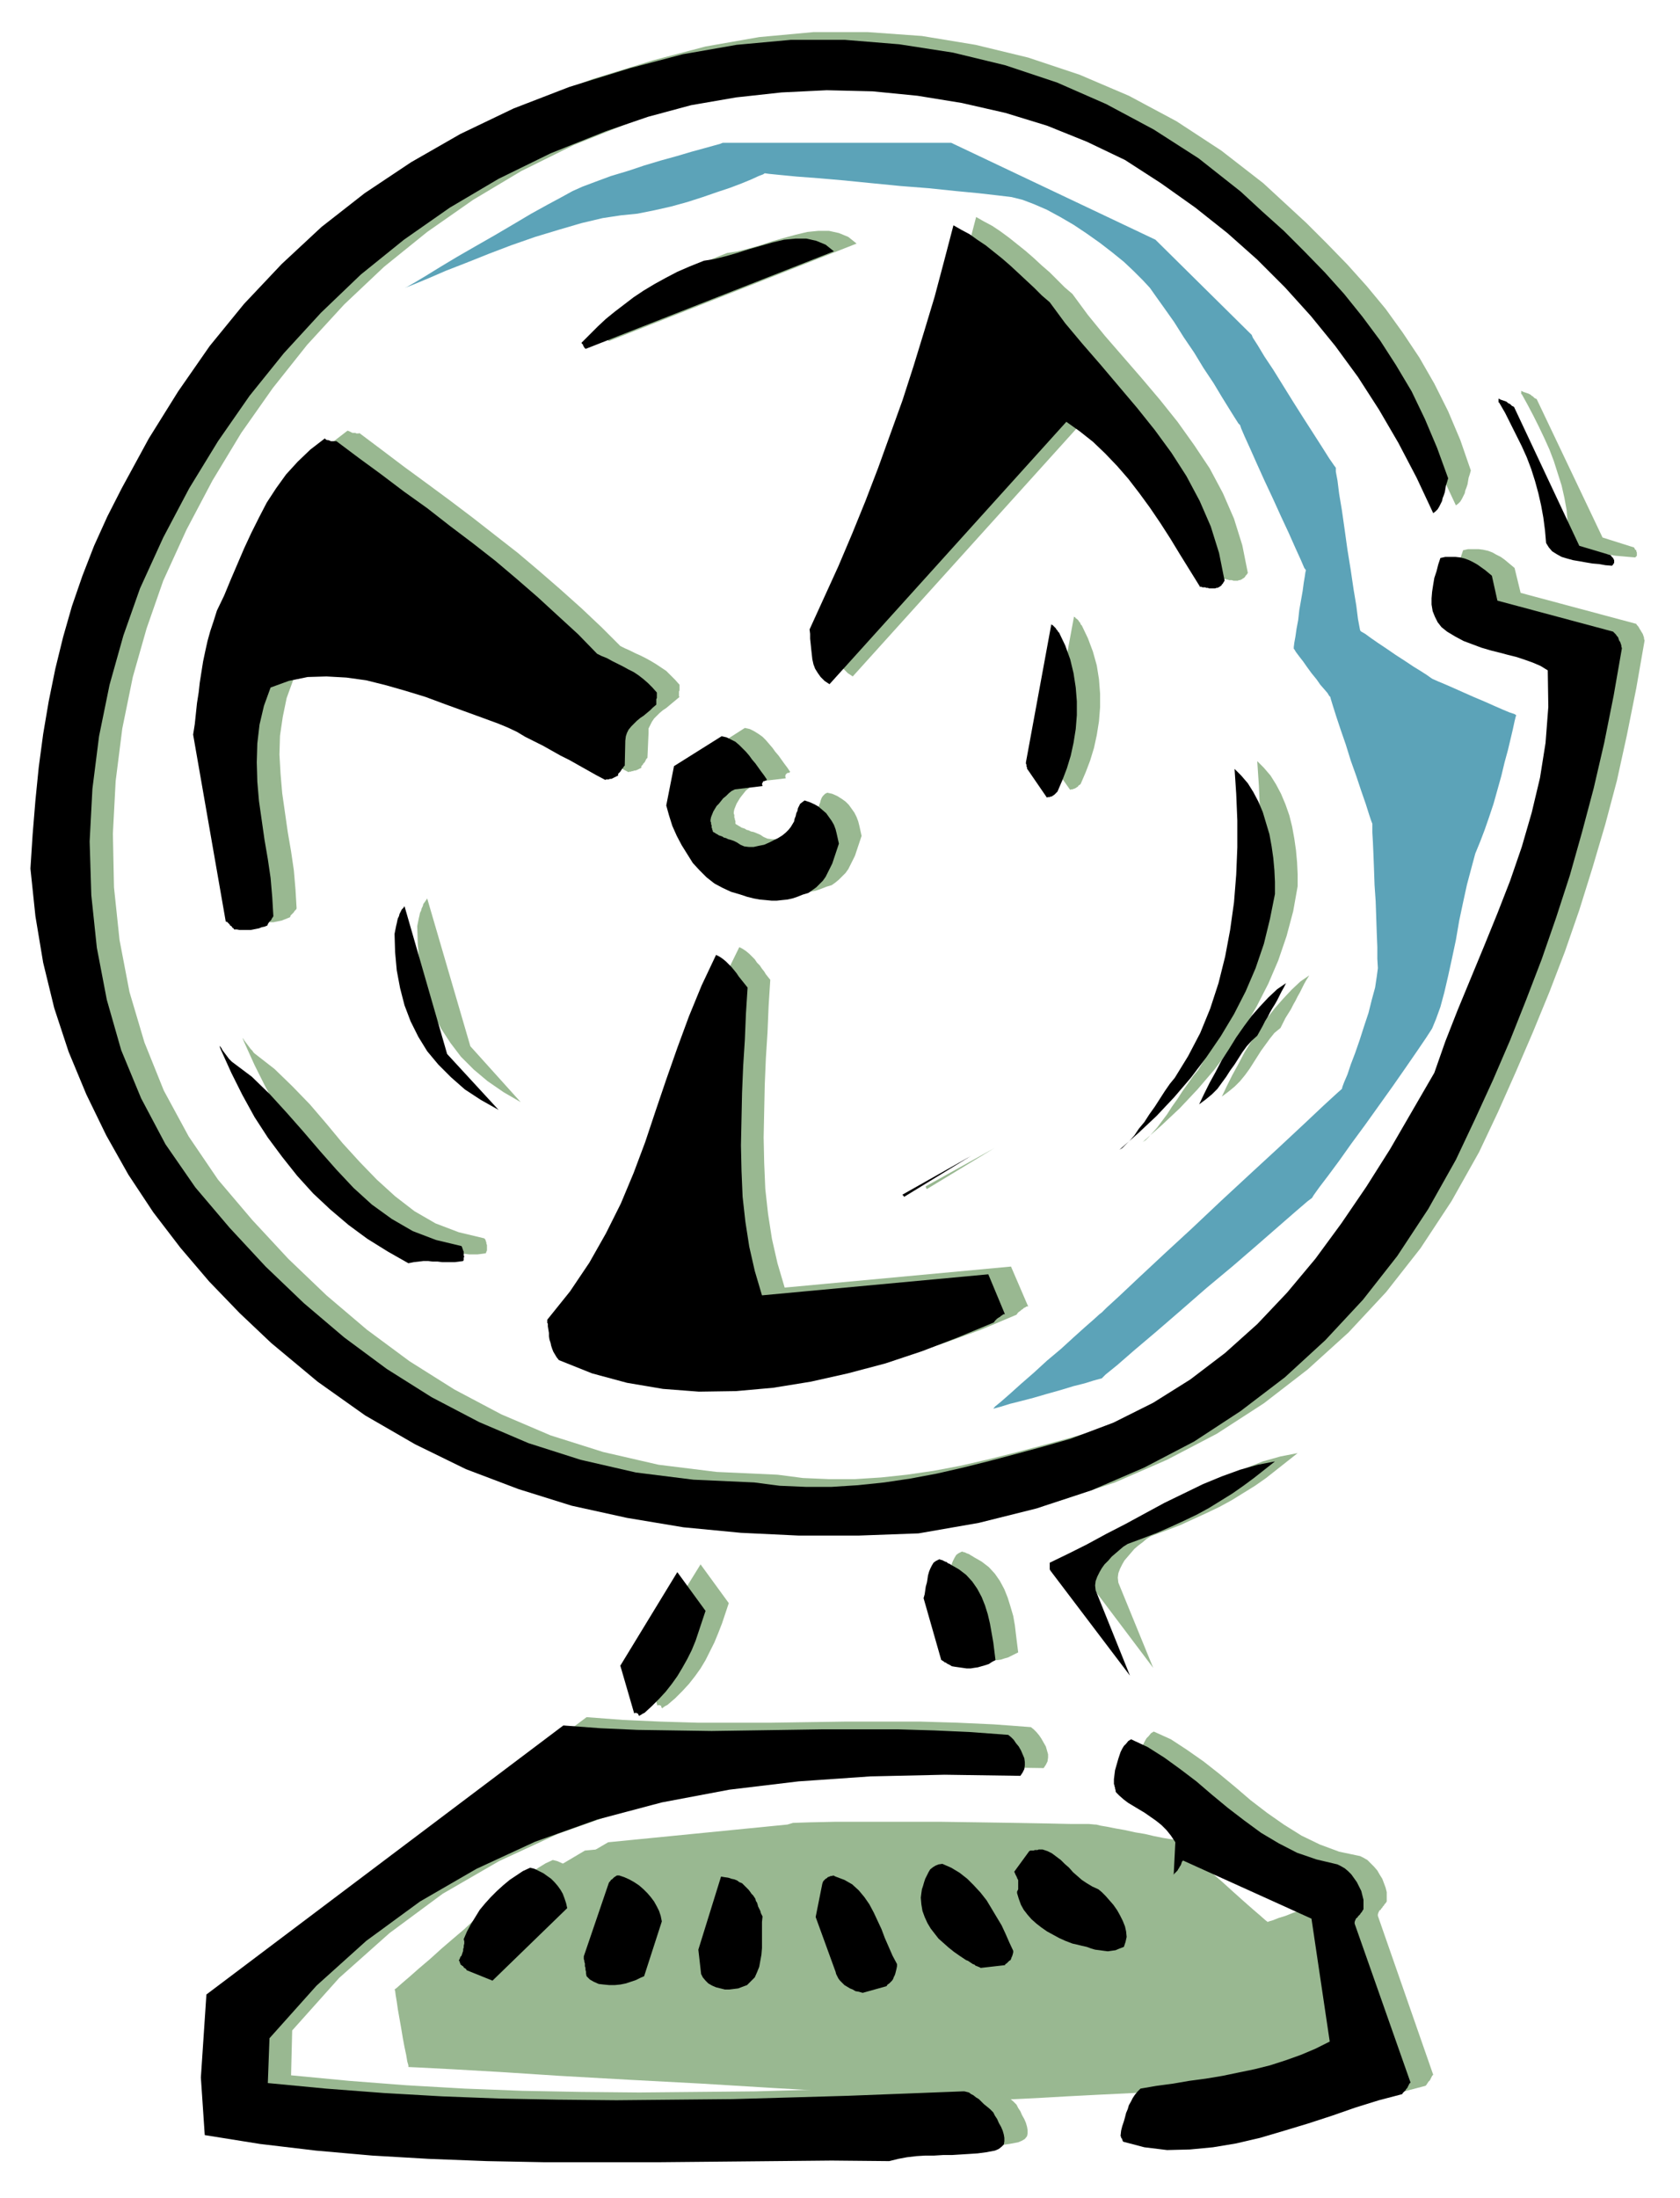
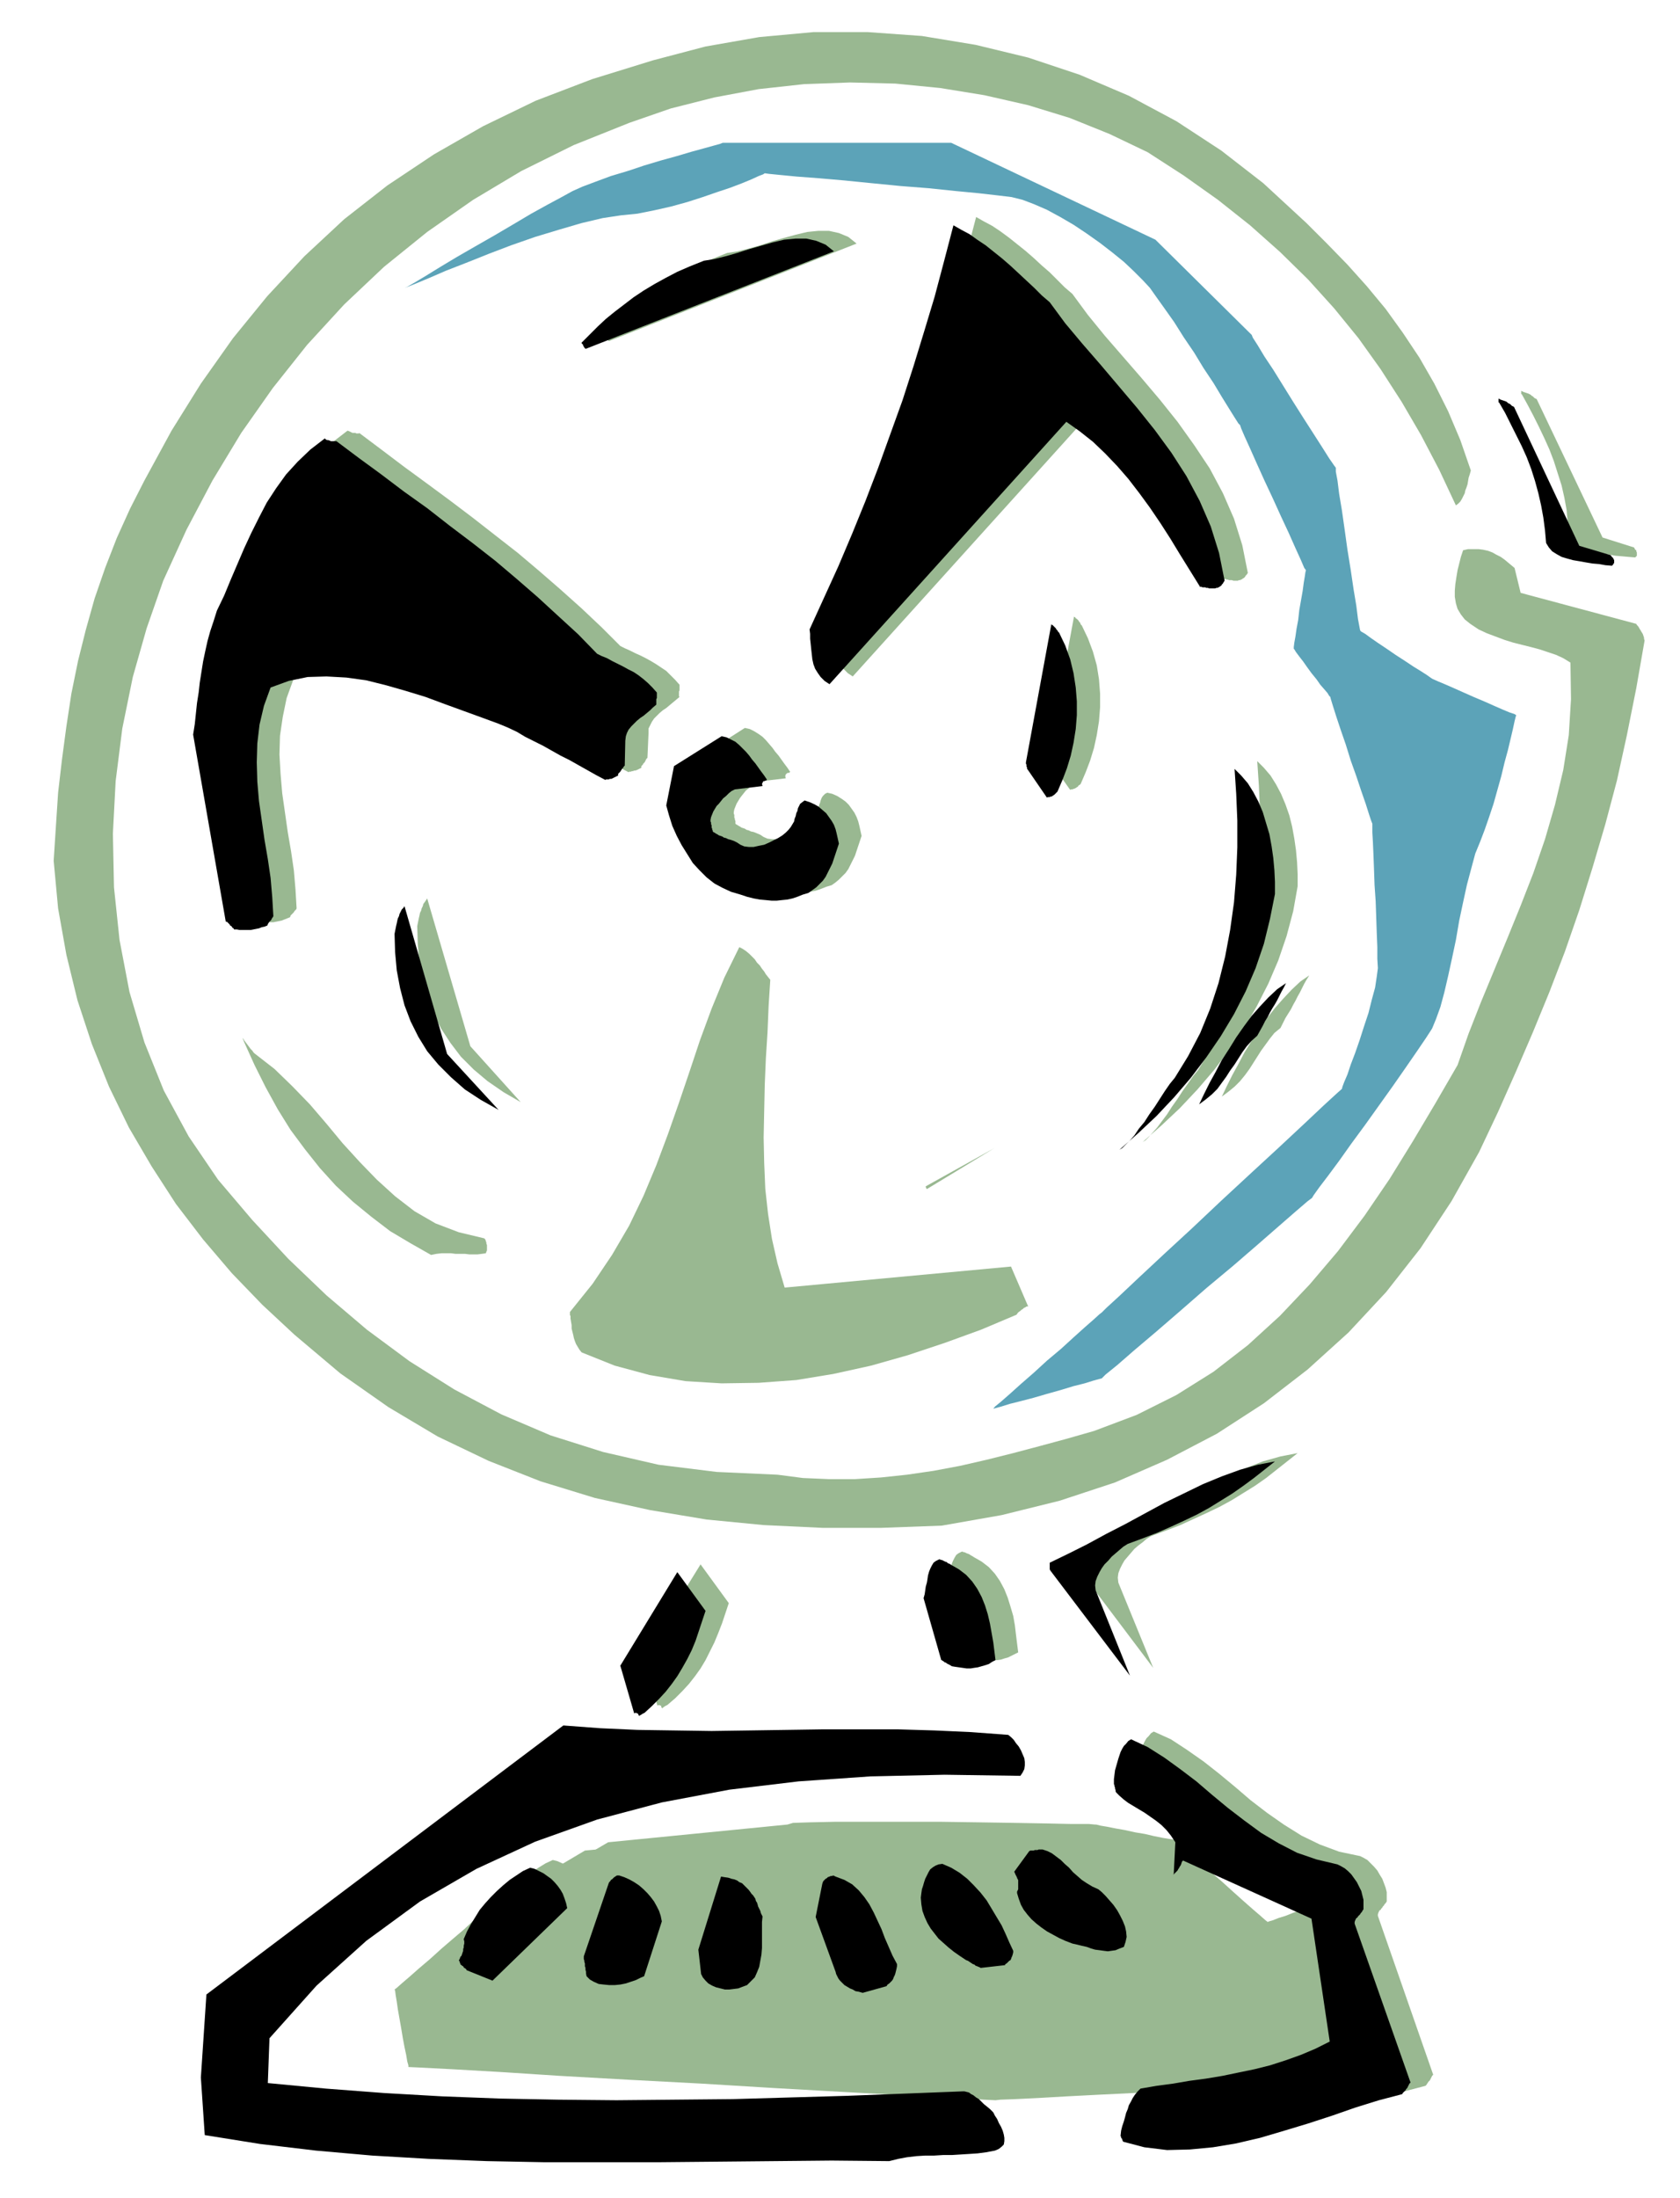
<svg xmlns="http://www.w3.org/2000/svg" xmlns:ns1="http://sodipodi.sourceforge.net/DTD/sodipodi-0.dtd" xmlns:ns2="http://www.inkscape.org/namespaces/inkscape" version="1.0" width="129.808mm" height="169.752mm" id="svg107" ns1:docname="CCM00956.WMF">
  <ns1:namedview pagecolor="#ffffff" bordercolor="#666666" borderopacity="1" objecttolerance="10" gridtolerance="10" guidetolerance="10" ns2:pageopacity="0" ns2:pageshadow="2" ns2:window-width="640" ns2:window-height="480" id="namedview109" />
  <defs id="defs3">
    <pattern id="WMFhbasepattern" patternUnits="userSpaceOnUse" width="6" height="6" x="0" y="0" />
  </defs>
  <path style="fill:#99b891;fill-rule:evenodd;fill-opacity:1;stroke:none;" d="  M 229.957,532.529   L 177.598,537.699   L 149.48,554.179   L 148.995,554.664   L 147.541,555.956   L 145.278,558.057   L 142.369,560.48   L 139.137,563.388   L 135.744,566.297   L 132.35,569.205   L 129.118,572.113   L 126.371,574.537   L 124.109,576.475   L 122.654,577.768   L 122.008,578.253   L 122.169,578.576   L 122.331,579.868   L 122.654,581.807   L 122.977,584.069   L 123.462,586.816   L 123.947,589.562   L 124.432,592.471   L 124.917,595.056   L 125.401,597.318   L 125.725,599.256   L 126.048,600.387   L 126.048,600.872   L 129.441,601.034   L 138.814,601.518   L 152.712,602.326   L 170.326,603.457   L 190.365,604.588   L 211.696,605.719   L 232.865,607.012   L 252.904,608.143   L 270.68,609.112   L 284.739,609.758   L 294.112,610.405   L 297.505,610.566   L 298.96,610.405   L 303.484,610.243   L 310.11,609.92   L 318.352,609.435   L 327.886,608.951   L 337.744,608.466   L 347.763,607.82   L 357.297,607.335   L 365.539,606.85   L 372.164,606.527   L 376.689,606.204   L 378.305,606.204   L 378.628,605.719   L 379.921,604.75   L 381.699,603.134   L 384.123,601.034   L 386.708,598.772   L 389.456,596.187   L 392.364,593.763   L 394.95,591.501   L 397.374,589.401   L 399.152,587.785   L 400.444,586.654   L 400.929,586.331   L 400.606,585.685   L 400.121,583.907   L 399.313,581.161   L 398.182,577.768   L 397.051,574.052   L 395.758,570.013   L 394.465,565.973   L 393.334,562.096   L 392.203,558.703   L 391.395,556.118   L 390.91,554.34   L 390.748,553.694   L 390.264,553.856   L 389.132,554.179   L 387.516,554.825   L 385.416,555.633   L 382.992,556.441   L 380.406,557.41   L 377.82,558.218   L 375.396,559.188   L 373.296,559.834   L 371.68,560.48   L 370.548,560.803   L 370.225,560.965   L 369.579,560.48   L 368.124,559.188   L 365.862,557.249   L 363.115,554.825   L 360.044,552.079   L 356.651,549.009   L 353.257,546.101   L 350.187,543.354   L 347.44,540.769   L 345.177,538.83   L 343.723,537.537   L 343.238,537.053   L 342.753,536.891   L 341.46,536.73   L 339.521,536.406   L 337.097,535.922   L 334.35,535.275   L 331.441,534.791   L 328.532,534.144   L 325.785,533.66   L 323.361,533.175   L 321.422,532.852   L 320.129,532.529   L 319.806,532.529   L 318.028,532.367   L 313.019,532.367   L 305.585,532.206   L 296.374,532.044   L 285.87,531.883   L 274.72,531.721   L 263.569,531.721   L 253.065,531.721   L 243.854,531.721   L 236.421,531.883   L 231.573,532.044   L 229.957,532.529   L 229.957,532.529  z " id="path5" />
  <path style="fill:#99b891;fill-rule:evenodd;fill-opacity:1;stroke:none;" d="  M 15.675,251.239   L 16.968,265.133   L 19.392,278.705   L 22.624,291.954   L 26.826,304.718   L 31.835,317.158   L 37.653,329.114   L 44.278,340.424   L 51.389,351.411   L 59.307,361.751   L 67.71,371.607   L 76.598,380.816   L 85.971,389.541   L 99.384,400.851   L 113.443,410.706   L 127.825,419.269   L 142.693,426.378   L 157.883,432.356   L 173.72,437.204   L 189.88,440.758   L 206.363,443.505   L 223.008,445.12   L 240.137,445.928   L 257.429,445.928   L 275.043,445.282   L 292.496,442.212   L 309.464,438.011   L 325.624,432.68   L 340.814,426.055   L 355.358,418.462   L 369.094,409.575   L 381.86,399.72   L 393.819,388.895   L 404.808,377.1   L 414.827,364.336   L 423.876,350.603   L 431.956,336.223   L 437.451,324.591   L 442.622,312.958   L 447.631,301.325   L 452.479,289.53   L 457.004,277.736   L 461.206,265.618   L 465.084,253.177   L 468.801,240.575   L 472.195,227.811   L 475.103,214.563   L 477.851,200.829   L 480.275,186.934   L 480.113,186.45   L 480.113,186.127   L 479.951,185.642   L 479.79,185.157   L 479.628,184.834   L 479.305,184.349   L 479.143,184.026   L 478.82,183.541   L 478.659,183.218   L 478.335,182.734   L 478.012,182.41   L 477.851,182.087   L 444.076,173.04   L 442.299,165.769   L 441.329,164.961   L 440.36,164.153   L 439.39,163.345   L 438.259,162.538   L 436.966,161.891   L 435.835,161.245   L 434.542,160.76   L 433.088,160.437   L 431.795,160.276   L 430.179,160.276   L 428.724,160.276   L 427.27,160.599   L 426.624,162.538   L 426.139,164.476   L 425.654,166.415   L 425.331,168.354   L 425.008,170.454   L 424.846,172.393   L 424.846,174.171   L 425.169,176.109   L 425.654,177.725   L 426.624,179.341   L 427.755,180.795   L 429.371,182.087   L 431.795,183.703   L 434.219,184.834   L 436.804,185.803   L 439.39,186.773   L 441.976,187.581   L 444.561,188.227   L 447.147,188.873   L 449.571,189.519   L 451.995,190.327   L 454.419,191.135   L 456.519,192.105   L 458.62,193.397   L 458.782,204.061   L 458.135,214.563   L 456.519,224.741   L 454.095,234.92   L 451.187,244.937   L 447.793,254.793   L 444.076,264.326   L 440.198,273.858   L 436.32,283.229   L 432.441,292.6   L 428.886,301.648   L 425.654,310.857   L 419.19,322.005   L 412.564,333.154   L 405.777,344.14   L 398.505,354.804   L 390.748,365.144   L 382.507,374.838   L 373.78,384.048   L 364.408,392.611   L 354.388,400.366   L 343.561,407.152   L 331.926,412.968   L 319.483,417.654   L 311.564,419.916   L 303.808,422.016   L 295.889,424.117   L 288.132,426.055   L 280.376,427.833   L 272.619,429.287   L 264.862,430.418   L 257.267,431.226   L 249.672,431.71   L 242.077,431.71   L 234.481,431.387   L 227.048,430.418   L 209.272,429.61   L 192.304,427.509   L 176.144,423.793   L 160.792,418.946   L 146.409,412.807   L 132.673,405.536   L 119.584,397.296   L 107.141,388.087   L 95.344,378.07   L 84.194,367.406   L 73.69,356.096   L 63.67,344.302   L 55.106,331.7   L 47.834,318.289   L 42.178,304.233   L 37.814,289.53   L 34.906,274.343   L 33.29,258.994   L 32.966,243.322   L 33.774,227.973   L 35.714,212.624   L 38.784,197.598   L 42.824,183.38   L 47.672,169.485   L 54.459,154.621   L 62.054,140.241   L 70.458,126.346   L 79.669,113.259   L 89.688,100.657   L 100.515,88.863   L 112.15,77.876   L 124.755,67.697   L 138.168,58.326   L 152.227,49.925   L 167.579,42.331   L 183.739,35.868   L 195.859,31.667   L 208.625,28.436   L 221.553,26.012   L 234.805,24.558   L 248.217,24.074   L 261.469,24.397   L 274.558,25.689   L 287.486,27.79   L 300.252,30.698   L 312.372,34.414   L 324.008,39.1   L 335.158,44.431   L 345.662,51.217   L 355.681,58.326   L 365.054,65.758   L 373.78,73.514   L 382.022,81.592   L 389.617,89.993   L 396.728,98.718   L 403.192,107.766   L 409.332,117.299   L 414.988,126.993   L 420.321,137.171   L 425.169,147.512   L 425.816,147.027   L 426.462,146.381   L 426.947,145.573   L 427.27,144.927   L 427.755,143.957   L 427.916,143.149   L 428.24,142.342   L 428.563,141.372   L 428.724,140.403   L 428.886,139.433   L 429.209,138.464   L 429.532,137.333   L 426.462,128.447   L 422.907,120.045   L 418.867,111.967   L 414.504,104.373   L 409.656,97.102   L 404.646,90.155   L 399.152,83.531   L 393.496,77.23   L 387.516,71.09   L 381.537,65.112   L 375.235,59.296   L 368.932,53.479   L 356.651,43.947   L 343.561,35.383   L 329.664,27.951   L 315.281,21.812   L 300.252,16.803   L 284.9,13.087   L 269.225,10.502   L 253.389,9.371   L 237.552,9.371   L 221.715,10.825   L 206.04,13.572   L 190.688,17.611   L 172.912,23.104   L 156.429,29.405   L 141.077,36.838   L 126.694,45.078   L 113.12,54.125   L 100.515,63.981   L 88.88,74.806   L 78.053,86.439   L 68.034,98.718   L 58.661,111.967   L 50.096,125.7   L 42.178,140.241   L 37.976,148.481   L 34.098,157.044   L 30.704,165.769   L 27.634,174.655   L 25.048,183.865   L 22.786,192.912   L 20.846,202.445   L 19.392,211.977   L 18.099,221.672   L 16.968,231.366   L 16.322,241.221   L 15.675,251.239   L 15.675,251.239  z " id="path7" />
-   <path style="fill:#99b891;fill-rule:evenodd;fill-opacity:1;stroke:none;" d="  M 65.448,604.103   L 66.579,620.907   L 82.739,623.492   L 99.061,625.43   L 115.544,626.885   L 132.189,627.854   L 148.833,628.5   L 165.478,628.823   L 182.285,628.823   L 199.253,628.662   L 216.059,628.5   L 232.865,628.339   L 249.672,628.177   L 266.317,628.339   L 268.902,627.692   L 271.649,627.369   L 274.235,627.046   L 276.982,626.885   L 279.568,626.723   L 282.153,626.723   L 284.739,626.723   L 287.324,626.561   L 289.91,626.4   L 292.334,626.077   L 294.758,625.754   L 297.344,625.269   L 298.475,624.784   L 299.283,624.3   L 299.929,623.492   L 300.091,622.684   L 300.091,621.714   L 299.929,620.745   L 299.606,619.614   L 299.121,618.483   L 298.475,617.352   L 297.99,616.221   L 297.344,615.252   L 296.859,614.282   L 295.889,613.313   L 294.92,612.505   L 294.112,611.859   L 293.304,611.051   L 292.496,610.405   L 291.688,609.92   L 291.041,609.274   L 290.395,608.951   L 289.587,608.466   L 288.94,608.304   L 288.294,608.143   L 287.809,608.143   L 271.164,608.789   L 254.358,609.435   L 237.552,609.92   L 220.584,610.405   L 203.616,610.566   L 186.648,610.728   L 169.68,610.566   L 152.55,610.243   L 135.744,609.597   L 118.776,608.627   L 101.969,607.335   L 85.002,605.719   L 85.325,592.632   L 99.061,577.283   L 113.766,564.196   L 129.28,552.725   L 145.763,543.192   L 162.893,535.275   L 181.153,528.813   L 200.061,523.804   L 219.614,520.088   L 239.976,517.664   L 260.984,516.21   L 282.476,515.726   L 304.777,516.049   L 305.424,515.079   L 305.908,514.11   L 306.07,512.979   L 306.07,512.01   L 305.747,510.879   L 305.424,509.748   L 304.777,508.617   L 304.131,507.486   L 303.484,506.516   L 302.676,505.547   L 301.868,504.739   L 301.06,504.093   L 290.233,503.285   L 279.568,502.8   L 268.74,502.477   L 257.913,502.477   L 247.086,502.477   L 236.259,502.639   L 225.432,502.8   L 214.605,502.8   L 203.616,502.8   L 192.789,502.477   L 181.961,501.992   L 171.296,501.185   L 66.902,579.707   L 65.448,604.103   L 65.448,604.103  z " id="path9" />
  <path style="fill:#99b891;fill-rule:evenodd;fill-opacity:1;stroke:none;" d="  M 71.266,304.071   L 74.336,310.857   L 77.568,317.32   L 81.123,323.783   L 84.84,329.761   L 89.041,335.416   L 93.405,340.909   L 98.091,346.079   L 103.101,350.765   L 108.433,355.127   L 113.928,359.328   L 119.907,362.882   L 125.886,366.275   L 127.502,365.952   L 128.957,365.79   L 130.249,365.79   L 131.704,365.79   L 132.997,365.952   L 134.451,365.952   L 135.744,365.952   L 137.037,366.114   L 138.329,366.114   L 139.461,366.114   L 140.753,365.952   L 141.885,365.79   L 142.046,365.306   L 142.208,364.983   L 142.208,364.659   L 142.208,364.336   L 142.208,364.013   L 142.208,363.69   L 142.208,363.367   L 142.046,363.044   L 142.046,362.721   L 141.885,362.236   L 141.723,361.751   L 141.4,361.428   L 133.966,359.651   L 127.179,357.066   L 121.038,353.511   L 115.382,349.149   L 110.049,344.302   L 105.04,339.132   L 100.03,333.638   L 95.344,327.983   L 90.496,322.329   L 85.325,316.997   L 80.154,311.988   L 74.336,307.464   L 74.013,307.141   L 73.69,306.656   L 73.205,306.172   L 72.72,305.525   L 72.235,304.879   L 71.75,304.233   L 71.266,303.587   L 71.104,303.264   L 70.781,302.94   L 70.781,302.94   L 70.942,303.264   L 71.266,304.071   L 71.266,304.071  z " id="path11" />
  <path style="fill:#99b891;fill-rule:evenodd;fill-opacity:1;stroke:none;" d="  M 63.186,212.139   L 72.558,266.749   L 72.882,266.749   L 73.043,266.911   L 73.205,267.072   L 73.528,267.234   L 73.69,267.395   L 73.851,267.557   L 74.013,267.719   L 74.174,267.88   L 74.336,268.042   L 74.659,268.365   L 74.982,268.526   L 75.144,268.849   L 75.952,269.011   L 76.598,269.011   L 77.406,269.173   L 78.214,269.173   L 79.022,269.173   L 79.83,269.173   L 80.638,269.011   L 81.446,268.849   L 82.254,268.688   L 83.062,268.365   L 83.87,268.042   L 84.678,267.719   L 84.84,267.395   L 84.84,267.234   L 85.002,267.072   L 85.163,266.911   L 85.325,266.749   L 85.486,266.588   L 85.648,266.426   L 85.81,266.264   L 85.971,265.941   L 86.294,265.618   L 86.456,265.457   L 86.618,265.133   L 86.294,259.64   L 85.81,253.985   L 85.002,248.492   L 84.032,242.837   L 83.224,237.182   L 82.416,231.527   L 81.931,225.872   L 81.608,220.217   L 81.77,214.724   L 82.578,209.231   L 83.709,203.738   L 85.648,198.406   L 90.981,196.467   L 96.475,195.336   L 101.969,195.174   L 107.787,195.498   L 113.605,196.305   L 119.422,197.759   L 125.078,199.375   L 130.896,201.152   L 136.39,203.253   L 141.885,205.192   L 147.056,207.13   L 151.904,208.908   L 154.651,210.039   L 157.237,211.331   L 159.984,212.785   L 162.569,214.078   L 165.317,215.37   L 167.902,216.825   L 170.488,218.279   L 173.073,219.571   L 175.659,221.025   L 178.245,222.479   L 180.83,223.934   L 183.577,225.388   L 183.739,225.226   L 183.901,225.226   L 184.224,225.226   L 184.547,225.065   L 184.87,225.065   L 185.193,224.903   L 185.517,224.903   L 186.001,224.741   L 186.325,224.58   L 186.648,224.418   L 186.971,224.257   L 187.294,224.095   L 187.294,223.772   L 187.294,223.61   L 187.456,223.449   L 187.617,223.287   L 187.779,223.126   L 187.779,222.964   L 188.102,222.641   L 188.264,222.479   L 188.425,222.156   L 188.587,221.833   L 188.749,221.51   L 189.072,221.187   L 189.395,213.916   L 189.395,212.624   L 189.88,211.654   L 190.365,210.685   L 191.011,209.716   L 191.819,208.908   L 192.627,208.1   L 193.597,207.292   L 194.566,206.646   L 195.536,205.838   L 196.505,205.03   L 197.475,204.222   L 198.445,203.414   L 198.283,203.253   L 198.283,202.93   L 198.283,202.768   L 198.283,202.445   L 198.283,202.122   L 198.283,201.799   L 198.445,201.476   L 198.445,201.152   L 198.445,200.829   L 198.445,200.506   L 198.445,200.183   L 198.445,199.86   L 197.152,198.406   L 195.859,197.113   L 194.566,195.821   L 193.112,194.851   L 191.657,193.882   L 190.041,192.912   L 188.587,192.105   L 186.971,191.297   L 185.517,190.65   L 183.901,189.843   L 182.446,189.196   L 181.153,188.55   L 175.659,183.057   L 169.841,177.563   L 163.701,172.07   L 157.56,166.738   L 151.257,161.407   L 144.632,156.236   L 138.006,151.066   L 131.381,146.058   L 124.593,141.049   L 117.968,136.202   L 111.342,131.193   L 104.878,126.346   L 104.878,126.508   L 104.717,126.508   L 104.555,126.508   L 104.232,126.508   L 104.07,126.508   L 103.747,126.346   L 103.262,126.346   L 102.939,126.346   L 102.616,126.185   L 102.293,126.023   L 101.969,125.862   L 101.485,125.7   L 97.283,128.931   L 93.566,132.486   L 90.334,136.202   L 87.264,140.241   L 84.678,144.442   L 82.254,148.643   L 79.992,153.167   L 77.891,157.691   L 75.952,162.376   L 74.013,166.9   L 72.074,171.424   L 69.973,175.948   L 69.003,179.018   L 68.034,181.926   L 67.226,184.834   L 66.579,187.742   L 65.933,190.812   L 65.448,193.882   L 65.125,196.952   L 64.64,199.86   L 64.317,202.93   L 63.994,205.999   L 63.67,209.069   L 63.186,212.139   L 63.186,212.139  z " id="path13" />
  <path style="fill:#99b891;fill-rule:evenodd;fill-opacity:1;stroke:none;" d="  M 141.077,571.144   L 141.238,571.144   L 141.238,571.144   L 141.4,571.305   L 141.723,571.467   L 141.885,571.628   L 142.208,571.951   L 142.369,572.113   L 142.531,572.275   L 142.854,572.436   L 143.016,572.598   L 143.016,572.598   L 143.016,572.759   L 150.449,575.829   L 172.265,554.664   L 171.942,553.21   L 171.619,551.755   L 170.973,550.463   L 170.326,549.332   L 169.68,548.201   L 168.71,547.07   L 167.741,546.101   L 166.609,545.293   L 165.478,544.485   L 164.185,543.839   L 162.731,543.192   L 161.438,542.869   L 159.337,543.839   L 157.237,545.131   L 155.297,546.424   L 153.358,548.039   L 151.419,549.655   L 149.965,551.432   L 148.349,553.21   L 146.733,555.148   L 145.44,557.249   L 144.147,559.349   L 143.177,561.449   L 142.208,563.711   L 142.208,564.358   L 142.208,565.004   L 142.208,565.65   L 142.046,566.135   L 142.046,566.62   L 141.885,567.104   L 141.723,567.589   L 141.561,568.074   L 141.4,568.558   L 141.238,568.882   L 141.077,569.366   L 140.753,570.013   L 140.915,570.013   L 140.915,570.013   L 140.915,570.174   L 140.915,570.174   L 140.915,570.336   L 141.077,570.497   L 141.077,570.659   L 141.077,570.82   L 141.077,570.82   L 141.077,570.982   L 141.077,570.982   L 141.077,571.144   L 141.077,571.144  z " id="path15" />
  <path style="fill:#99b891;fill-rule:evenodd;fill-opacity:1;stroke:none;" d="  M 121.846,270.304   L 122.008,275.635   L 122.493,280.967   L 123.462,286.137   L 124.755,290.984   L 126.533,295.67   L 128.795,300.194   L 131.542,304.394   L 134.613,308.434   L 138.329,312.15   L 142.369,315.543   L 147.056,318.774   L 152.065,321.682   L 137.36,305.364   L 124.755,262.225   L 124.432,262.71   L 124.109,263.195   L 123.624,263.841   L 123.462,264.487   L 123.139,265.133   L 122.977,265.78   L 122.654,266.426   L 122.493,267.234   L 122.331,267.88   L 122.169,268.688   L 122.008,269.496   L 121.846,270.304   L 121.846,270.304  z " id="path17" />
  <path style="fill:#99b891;fill-rule:evenodd;fill-opacity:1;stroke:none;" d="  M 177.275,568.72   L 177.275,569.043   L 177.275,569.528   L 177.275,570.013   L 177.437,570.336   L 177.437,570.82   L 177.437,571.305   L 177.437,571.628   L 177.598,572.113   L 177.598,572.598   L 177.76,573.244   L 177.76,573.729   L 177.921,574.537   L 178.891,575.506   L 180.022,576.152   L 181.477,576.798   L 182.931,576.96   L 184.547,577.122   L 186.163,577.122   L 187.779,576.96   L 189.557,576.637   L 191.011,576.152   L 192.465,575.506   L 193.758,575.021   L 194.889,574.375   L 199.899,558.541   L 199.576,556.926   L 199.091,555.471   L 198.445,554.179   L 197.798,552.725   L 196.829,551.432   L 195.697,550.301   L 194.566,549.17   L 193.273,548.039   L 191.981,547.07   L 190.526,546.262   L 188.91,545.616   L 187.456,545.131   L 187.133,545.131   L 186.809,545.131   L 186.648,545.293   L 186.325,545.454   L 186.163,545.616   L 185.84,545.777   L 185.517,545.939   L 185.355,546.262   L 185.032,546.424   L 184.87,546.747   L 184.547,547.07   L 184.385,547.393   L 177.275,568.72   L 177.275,568.72  z " id="path19" />
-   <path style="fill:#99b891;fill-rule:evenodd;fill-opacity:1;stroke:none;" d="  M 166.609,384.048   L 166.609,384.855   L 166.771,385.825   L 166.933,386.794   L 166.933,387.764   L 167.094,388.733   L 167.417,389.702   L 167.579,390.51   L 167.902,391.48   L 168.225,392.288   L 168.71,393.095   L 169.195,393.903   L 169.841,394.711   L 179.537,398.589   L 189.718,401.335   L 200.222,403.113   L 210.726,403.759   L 221.553,403.597   L 232.542,402.79   L 243.369,401.012   L 254.358,398.589   L 265.185,395.519   L 275.851,391.964   L 286.516,388.087   L 296.859,383.724   L 297.182,383.24   L 297.505,382.917   L 297.99,382.593   L 298.313,382.27   L 298.636,382.109   L 298.96,381.786   L 299.283,381.624   L 299.606,381.463   L 299.768,381.301   L 300.091,381.301   L 300.091,381.301   L 300.252,381.301   L 295.243,369.668   L 229.149,375.808   L 227.048,368.699   L 225.432,361.59   L 224.301,354.319   L 223.493,347.048   L 223.169,339.455   L 223.008,332.023   L 223.169,324.267   L 223.331,316.674   L 223.654,308.918   L 224.139,301.325   L 224.462,293.569   L 224.947,285.976   L 224.301,285.168   L 223.654,284.36   L 223.169,283.552   L 222.523,282.744   L 221.877,281.775   L 221.069,280.967   L 220.422,279.998   L 219.614,279.19   L 218.806,278.382   L 217.837,277.574   L 216.867,276.928   L 215.897,276.443   L 211.534,285.329   L 207.817,294.377   L 204.424,303.587   L 201.353,312.796   L 198.283,321.844   L 195.051,331.053   L 191.657,340.101   L 187.941,348.987   L 183.739,357.712   L 178.729,366.275   L 173.073,374.677   L 166.448,382.917   L 166.448,382.917   L 166.448,382.917   L 166.448,383.078   L 166.448,383.078   L 166.448,383.24   L 166.448,383.401   L 166.448,383.563   L 166.448,383.724   L 166.448,383.724   L 166.448,383.886   L 166.448,383.886   L 166.609,384.048   L 166.609,384.048  z " id="path21" />
+   <path style="fill:#99b891;fill-rule:evenodd;fill-opacity:1;stroke:none;" d="  M 166.609,384.048   L 166.609,384.855   L 166.771,385.825   L 166.933,386.794   L 166.933,387.764   L 167.417,389.702   L 167.579,390.51   L 167.902,391.48   L 168.225,392.288   L 168.71,393.095   L 169.195,393.903   L 169.841,394.711   L 179.537,398.589   L 189.718,401.335   L 200.222,403.113   L 210.726,403.759   L 221.553,403.597   L 232.542,402.79   L 243.369,401.012   L 254.358,398.589   L 265.185,395.519   L 275.851,391.964   L 286.516,388.087   L 296.859,383.724   L 297.182,383.24   L 297.505,382.917   L 297.99,382.593   L 298.313,382.27   L 298.636,382.109   L 298.96,381.786   L 299.283,381.624   L 299.606,381.463   L 299.768,381.301   L 300.091,381.301   L 300.091,381.301   L 300.252,381.301   L 295.243,369.668   L 229.149,375.808   L 227.048,368.699   L 225.432,361.59   L 224.301,354.319   L 223.493,347.048   L 223.169,339.455   L 223.008,332.023   L 223.169,324.267   L 223.331,316.674   L 223.654,308.918   L 224.139,301.325   L 224.462,293.569   L 224.947,285.976   L 224.301,285.168   L 223.654,284.36   L 223.169,283.552   L 222.523,282.744   L 221.877,281.775   L 221.069,280.967   L 220.422,279.998   L 219.614,279.19   L 218.806,278.382   L 217.837,277.574   L 216.867,276.928   L 215.897,276.443   L 211.534,285.329   L 207.817,294.377   L 204.424,303.587   L 201.353,312.796   L 198.283,321.844   L 195.051,331.053   L 191.657,340.101   L 187.941,348.987   L 183.739,357.712   L 178.729,366.275   L 173.073,374.677   L 166.448,382.917   L 166.448,382.917   L 166.448,382.917   L 166.448,383.078   L 166.448,383.078   L 166.448,383.24   L 166.448,383.401   L 166.448,383.563   L 166.448,383.724   L 166.448,383.724   L 166.448,383.886   L 166.448,383.886   L 166.609,384.048   L 166.609,384.048  z " id="path21" />
  <path style="fill:#99b891;fill-rule:evenodd;fill-opacity:1;stroke:none;" d="  M 187.779,483.735   L 191.981,497.792   L 192.465,497.63   L 192.789,497.792   L 192.95,497.792   L 193.112,497.953   L 193.112,498.276   L 193.273,498.438   L 193.273,498.438   L 193.435,498.599   L 193.597,498.438   L 193.758,498.276   L 194.243,497.953   L 194.889,497.63   L 197.152,495.691   L 199.253,493.591   L 201.192,491.49   L 202.969,489.228   L 204.585,486.967   L 206.04,484.543   L 207.333,481.958   L 208.625,479.373   L 209.757,476.626   L 210.888,473.718   L 211.857,470.81   L 212.827,467.901   L 204.585,456.592   L 187.779,483.735   L 187.779,483.735  z " id="path23" />
  <path style="fill:#99b891;fill-rule:evenodd;fill-opacity:1;stroke:none;" d="  M 210.565,566.781   L 211.373,573.89   L 211.857,574.86   L 212.665,575.829   L 213.473,576.637   L 214.605,577.283   L 215.736,577.768   L 217.029,578.091   L 218.321,578.253   L 219.614,578.253   L 220.907,578.253   L 222.2,577.929   L 223.493,577.445   L 224.785,576.96   L 225.917,575.829   L 227.048,574.698   L 227.856,573.244   L 228.341,571.628   L 228.825,570.013   L 228.987,568.235   L 229.149,566.297   L 229.31,564.358   L 229.31,562.419   L 229.31,560.48   L 229.31,558.703   L 229.472,557.087   L 228.987,556.118   L 228.664,555.471   L 228.341,554.825   L 228.179,554.179   L 227.856,553.533   L 227.694,553.048   L 227.371,552.563   L 227.209,551.917   L 226.886,551.432   L 226.563,550.948   L 226.078,550.463   L 225.755,549.978   L 225.27,549.332   L 224.947,548.847   L 224.462,548.362   L 223.977,547.878   L 223.331,547.393   L 222.685,547.07   L 222.038,546.585   L 221.23,546.262   L 220.261,546.101   L 219.291,545.777   L 218.321,545.616   L 217.19,545.454   L 210.565,566.781   L 210.565,566.781  z " id="path25" />
  <path style="fill:#99b891;fill-rule:evenodd;fill-opacity:1;stroke:none;" d="  M 177.921,99.526   L 250.157,71.09   L 247.733,69.151   L 244.985,68.02   L 242.077,67.374   L 239.006,67.374   L 235.774,67.697   L 232.381,68.505   L 228.825,69.474   L 225.432,70.444   L 222.038,71.575   L 218.645,72.544   L 215.413,73.352   L 212.342,73.837   L 208.302,75.452   L 204.585,77.068   L 201.03,78.845   L 197.798,80.623   L 194.728,82.561   L 191.819,84.5   L 188.91,86.601   L 186.325,88.701   L 183.739,90.801   L 181.153,93.063   L 178.729,95.487   L 176.467,97.749   L 176.467,97.91   L 176.467,97.91   L 176.629,98.072   L 176.79,98.233   L 176.952,98.557   L 177.113,98.718   L 177.275,98.88   L 177.437,99.203   L 177.598,99.364   L 177.76,99.526   L 177.76,99.526   L 177.921,99.526   L 177.921,99.526  z " id="path27" />
  <path style="fill:#99b891;fill-rule:evenodd;fill-opacity:1;stroke:none;" d="  M 201.353,232.658   L 202.161,235.728   L 203.131,238.636   L 204.424,241.544   L 205.878,244.453   L 207.494,247.038   L 209.11,249.461   L 211.049,251.723   L 213.15,253.824   L 215.413,255.439   L 217.675,256.893   L 220.099,257.863   L 222.846,258.671   L 224.785,259.317   L 226.725,259.802   L 228.502,260.125   L 230.28,260.448   L 231.896,260.61   L 233.512,260.61   L 235.128,260.448   L 236.582,260.286   L 238.198,259.963   L 239.653,259.479   L 241.269,258.832   L 242.885,258.348   L 244.016,257.54   L 244.985,256.732   L 245.955,255.762   L 246.925,254.793   L 247.733,253.662   L 248.379,252.37   L 249.025,251.077   L 249.672,249.784   L 250.157,248.33   L 250.641,246.876   L 251.126,245.422   L 251.611,243.968   L 251.288,242.514   L 250.965,241.06   L 250.641,239.767   L 250.157,238.475   L 249.51,237.182   L 248.702,236.051   L 247.894,234.92   L 246.925,233.951   L 245.793,233.143   L 244.501,232.335   L 243.046,231.689   L 241.592,231.366   L 240.945,231.689   L 240.299,232.335   L 239.976,232.82   L 239.653,233.628   L 239.491,234.274   L 239.168,235.082   L 239.006,235.89   L 238.845,236.697   L 238.521,237.505   L 238.198,238.313   L 237.552,239.121   L 237.067,239.929   L 236.259,240.737   L 235.128,241.544   L 233.997,242.352   L 232.704,242.999   L 231.249,243.645   L 229.795,244.291   L 228.341,244.614   L 226.886,244.937   L 225.432,244.937   L 224.139,244.776   L 223.008,244.291   L 222.038,243.645   L 220.907,243.16   L 220.099,242.837   L 219.291,242.675   L 218.645,242.352   L 217.998,242.191   L 217.513,241.868   L 217.029,241.706   L 216.544,241.544   L 216.059,241.221   L 215.736,241.06   L 215.251,240.737   L 214.928,240.575   L 214.766,240.413   L 214.766,240.09   L 214.766,239.929   L 214.766,239.606   L 214.605,239.282   L 214.605,238.959   L 214.443,238.636   L 214.443,238.313   L 214.443,237.828   L 214.281,237.505   L 214.281,237.182   L 214.281,237.021   L 214.443,236.213   L 214.766,235.405   L 215.089,234.597   L 215.574,233.789   L 216.059,232.981   L 216.544,232.335   L 217.19,231.527   L 217.837,230.719   L 218.645,230.073   L 219.453,229.265   L 220.261,228.619   L 221.23,228.134   L 229.472,227.165   L 229.31,226.519   L 229.472,226.034   L 229.633,225.872   L 229.795,225.711   L 230.118,225.549   L 230.28,225.549   L 230.603,225.549   L 230.603,225.388   L 230.765,225.226   L 230.603,225.065   L 230.28,224.58   L 229.957,224.095   L 228.987,222.803   L 228.179,221.672   L 227.371,220.541   L 226.401,219.41   L 225.593,218.279   L 224.624,217.148   L 223.654,216.017   L 222.685,215.047   L 221.553,214.239   L 220.261,213.432   L 218.968,212.785   L 217.513,212.462   L 203.616,221.348   L 201.353,232.658   L 201.353,232.658  z " id="path29" />
  <path style="fill:#99b891;fill-rule:evenodd;fill-opacity:1;stroke:none;" d="  M 244.985,557.249   L 250.641,573.082   L 250.803,573.729   L 251.126,574.537   L 251.449,575.183   L 252.096,575.829   L 252.581,576.475   L 253.227,577.122   L 254.035,577.606   L 254.843,578.091   L 255.651,578.414   L 256.621,578.899   L 257.59,579.06   L 258.56,579.384   L 265.67,577.445   L 265.993,576.96   L 266.478,576.637   L 266.801,576.314   L 267.125,575.829   L 267.448,575.344   L 267.771,574.86   L 268.094,574.213   L 268.256,573.729   L 268.417,573.082   L 268.579,572.436   L 268.579,571.628   L 268.74,570.982   L 267.448,568.558   L 266.317,565.973   L 265.185,563.388   L 264.054,560.803   L 263.084,558.38   L 261.792,555.956   L 260.661,553.533   L 259.206,551.432   L 257.429,549.493   L 255.489,547.716   L 253.389,546.424   L 250.803,545.454   L 250.318,545.293   L 249.995,545.131   L 249.672,545.293   L 249.349,545.293   L 248.864,545.454   L 248.541,545.616   L 248.217,545.939   L 247.894,546.101   L 247.571,546.424   L 247.248,546.747   L 247.086,547.07   L 246.925,547.555   L 244.985,557.249   L 244.985,557.249  z " id="path31" />
  <path style="fill:#99b891;fill-rule:evenodd;fill-opacity:1;stroke:none;" d="  M 275.689,551.594   L 275.851,553.533   L 276.174,555.471   L 276.82,557.249   L 277.628,559.026   L 278.436,560.642   L 279.568,562.096   L 280.86,563.55   L 282.153,564.842   L 283.769,566.135   L 285.224,567.428   L 287.001,568.558   L 288.779,569.851   L 289.264,570.013   L 289.748,570.336   L 290.233,570.659   L 290.718,570.982   L 291.203,571.144   L 291.526,571.467   L 292.011,571.628   L 292.334,571.79   L 292.496,571.79   L 292.657,571.951   L 292.819,571.951   L 292.98,572.113   L 300.091,571.305   L 300.252,570.982   L 300.576,570.82   L 300.899,570.497   L 301.06,570.336   L 301.384,570.013   L 301.707,569.851   L 301.868,569.528   L 302.192,569.043   L 302.353,568.72   L 302.515,568.235   L 302.515,567.589   L 302.676,567.104   L 301.545,564.681   L 300.414,562.096   L 299.121,559.672   L 297.828,557.087   L 296.374,554.664   L 294.758,552.402   L 293.142,550.14   L 291.203,548.039   L 289.264,546.101   L 287.001,544.323   L 284.577,542.869   L 281.992,541.738   L 280.86,541.9   L 280.052,542.223   L 279.244,542.708   L 278.436,543.354   L 277.952,544.162   L 277.467,545.131   L 276.982,546.101   L 276.659,547.07   L 276.336,548.201   L 276.012,549.17   L 275.851,550.301   L 275.689,551.594   L 275.689,551.594  z " id="path33" />
  <path style="fill:#99b891;fill-rule:evenodd;fill-opacity:1;stroke:none;" d="  M 243.208,181.441   L 243.208,182.895   L 243.369,184.349   L 243.369,185.642   L 243.531,187.258   L 243.693,188.712   L 243.854,190.166   L 244.339,191.62   L 244.824,192.912   L 245.47,194.205   L 246.44,195.336   L 247.571,196.467   L 249.025,197.436   L 318.19,120.853   L 322.068,123.6   L 325.785,126.669   L 329.502,130.062   L 332.896,133.778   L 336.128,137.495   L 339.36,141.695   L 342.43,145.896   L 345.5,150.42   L 348.409,154.944   L 351.156,159.468   L 354.065,164.153   L 356.974,168.839   L 357.136,169   L 357.297,169   L 357.62,169   L 357.944,169   L 358.267,169.162   L 358.59,169.162   L 358.913,169.323   L 359.398,169.323   L 359.721,169.323   L 360.206,169.485   L 360.529,169.485   L 361.014,169.485   L 361.176,169.485   L 361.499,169.485   L 361.822,169.323   L 362.145,169.323   L 362.468,169.162   L 362.792,169   L 362.953,168.839   L 363.276,168.677   L 363.6,168.354   L 363.761,168.031   L 364.084,167.708   L 364.408,167.223   L 362.792,159.145   L 360.368,151.389   L 357.136,143.957   L 353.257,136.687   L 348.732,129.901   L 343.884,123.115   L 338.713,116.652   L 333.38,110.351   L 328.048,104.211   L 322.715,98.072   L 317.705,91.932   L 313.18,85.793   L 310.918,83.854   L 308.817,81.754   L 306.555,79.492   L 304.131,77.391   L 301.868,75.291   L 299.444,73.19   L 297.02,71.252   L 294.596,69.313   L 292.172,67.536   L 289.748,65.92   L 287.324,64.627   L 285.062,63.335   L 282.315,73.837   L 279.568,84.177   L 276.497,94.356   L 273.427,104.535   L 270.195,114.552   L 266.801,124.408   L 263.246,134.263   L 259.529,143.957   L 255.651,153.49   L 251.611,163.022   L 247.409,172.232   L 243.208,181.441   L 243.208,181.441  z " id="path35" />
  <path style="fill:#99b891;fill-rule:evenodd;fill-opacity:1;stroke:none;" d="  M 276.497,464.185   L 281.668,482.281   L 281.83,482.281   L 281.992,482.443   L 282.153,482.604   L 282.315,482.766   L 282.638,482.927   L 282.8,482.927   L 282.961,483.089   L 283.284,483.25   L 283.608,483.412   L 283.769,483.574   L 284.092,483.735   L 284.577,484.058   L 285.547,484.22   L 286.678,484.381   L 287.809,484.543   L 288.94,484.543   L 290.072,484.543   L 291.203,484.543   L 292.334,484.381   L 293.304,484.058   L 294.435,483.735   L 295.404,483.25   L 296.374,482.766   L 297.344,482.281   L 297.02,479.696   L 296.697,477.111   L 296.374,474.364   L 295.889,471.618   L 295.081,468.871   L 294.273,466.286   L 293.304,463.862   L 292.011,461.439   L 290.556,459.338   L 288.779,457.4   L 286.678,455.784   L 284.416,454.491   L 283.931,454.168   L 283.608,454.007   L 283.123,453.683   L 282.8,453.522   L 282.315,453.36   L 281.992,453.199   L 281.668,453.037   L 281.345,453.037   L 281.184,452.876   L 281.022,452.876   L 280.86,452.876   L 280.86,452.876   L 279.891,453.36   L 279.244,453.845   L 278.76,454.653   L 278.275,455.622   L 277.952,456.43   L 277.79,457.561   L 277.467,458.692   L 277.305,459.662   L 277.144,460.793   L 276.982,461.923   L 276.659,463.054   L 276.497,464.185   L 276.497,464.185  z " id="path37" />
  <path style="fill:#99b891;fill-rule:evenodd;fill-opacity:1;stroke:none;" d="  M 270.68,347.048   L 290.395,335.092   L 270.356,346.241   L 270.356,346.241   L 270.356,346.241   L 270.356,346.241   L 270.356,346.402   L 270.356,346.402   L 270.356,346.564   L 270.518,346.725   L 270.518,346.725   L 270.518,346.887   L 270.518,346.887   L 270.518,346.887   L 270.68,347.048   L 270.68,347.048  z " id="path39" />
  <path style="fill:#99b891;fill-rule:evenodd;fill-opacity:1;stroke:none;" d="  M 304.131,546.424   L 304.131,546.585   L 304.131,546.747   L 304.131,547.07   L 304.131,547.393   L 304.131,547.716   L 304.131,548.039   L 304.131,548.362   L 304.131,548.686   L 303.969,549.17   L 303.969,549.493   L 303.808,549.817   L 303.808,550.301   L 304.292,551.917   L 304.939,553.694   L 305.747,555.148   L 306.878,556.602   L 308.009,557.895   L 309.464,559.188   L 310.918,560.319   L 312.534,561.449   L 314.15,562.419   L 315.928,563.388   L 317.867,564.196   L 319.806,565.004   L 321.26,565.327   L 322.553,565.65   L 324.008,565.973   L 325.3,566.297   L 326.593,566.62   L 327.724,566.943   L 329.017,567.104   L 330.148,567.104   L 331.441,567.104   L 332.572,566.943   L 333.704,566.458   L 334.996,565.973   L 335.481,564.519   L 335.804,563.065   L 335.643,561.449   L 335.32,559.995   L 334.673,558.38   L 333.865,556.764   L 332.896,555.31   L 331.764,553.694   L 330.633,552.402   L 329.502,551.109   L 328.371,549.978   L 327.401,549.17   L 325.624,548.362   L 324.008,547.393   L 322.553,546.424   L 321.26,545.293   L 319.968,544.162   L 318.836,542.869   L 317.544,541.738   L 316.412,540.607   L 315.12,539.638   L 313.827,538.668   L 312.534,538.022   L 311.08,537.537   L 310.756,537.537   L 310.595,537.537   L 310.272,537.537   L 309.948,537.537   L 309.625,537.537   L 309.302,537.699   L 308.979,537.699   L 308.656,537.699   L 308.171,537.861   L 307.848,537.861   L 307.524,537.861   L 307.201,538.022   L 303,544   L 303,544   L 303,544.162   L 303.161,544.323   L 303.161,544.485   L 303.323,544.808   L 303.484,545.131   L 303.646,545.454   L 303.808,545.777   L 303.808,545.939   L 303.969,546.101   L 303.969,546.262   L 304.131,546.424   L 304.131,546.424  z " id="path41" />
  <path style="fill:#99b891;fill-rule:evenodd;fill-opacity:1;stroke:none;" d="  M 313.504,455.945   L 336.774,486.805   L 326.593,461.923   L 326.432,460.469   L 326.593,459.177   L 327.078,457.884   L 327.724,456.592   L 328.371,455.461   L 329.34,454.33   L 330.31,453.199   L 331.28,452.068   L 332.411,451.098   L 333.704,450.129   L 334.835,449.16   L 336.128,448.352   L 340.491,446.736   L 344.692,445.12   L 348.571,443.343   L 352.449,441.566   L 356.166,439.789   L 359.721,437.85   L 363.115,435.749   L 366.508,433.649   L 369.74,431.387   L 372.811,428.964   L 375.881,426.54   L 378.952,424.117   L 373.942,425.086   L 368.771,426.54   L 363.438,428.64   L 357.944,430.902   L 352.449,433.487   L 346.793,436.396   L 341.137,439.466   L 335.481,442.535   L 329.825,445.444   L 324.169,448.513   L 318.513,451.26   L 313.18,453.845   L 313.18,453.845   L 313.18,454.007   L 313.18,454.168   L 313.18,454.168   L 313.18,454.33   L 313.18,454.653   L 313.18,454.814   L 313.342,454.976   L 313.342,455.138   L 313.342,455.461   L 313.342,455.622   L 313.504,455.945   L 313.504,455.945  z " id="path43" />
  <path style="fill:#99b891;fill-rule:evenodd;fill-opacity:1;stroke:none;" d="  M 333.865,621.068   L 333.865,621.068   L 333.865,621.068   L 333.865,621.23   L 334.027,621.391   L 334.027,621.714   L 334.188,621.876   L 334.35,622.038   L 334.35,622.361   L 334.512,622.522   L 334.512,622.684   L 334.512,622.684   L 334.673,622.845   L 340.976,624.461   L 347.44,625.107   L 354.065,625.107   L 360.852,624.461   L 367.801,623.169   L 374.75,621.553   L 381.699,619.614   L 388.648,617.352   L 395.758,615.09   L 402.545,612.828   L 409.494,610.566   L 416.281,608.789   L 416.443,608.627   L 416.604,608.466   L 416.766,608.143   L 416.928,607.981   L 417.089,607.658   L 417.251,607.496   L 417.574,607.173   L 417.736,606.85   L 417.897,606.527   L 418.059,606.204   L 418.22,605.881   L 418.544,605.558   L 402.384,559.188   L 402.384,558.703   L 402.545,558.218   L 402.707,557.895   L 402.868,557.572   L 403.192,557.41   L 403.353,557.087   L 403.676,556.764   L 403.838,556.441   L 404.161,556.118   L 404.323,555.795   L 404.646,555.471   L 404.969,554.987   L 404.969,553.694   L 404.969,552.24   L 404.646,550.948   L 404.161,549.655   L 403.676,548.362   L 402.868,547.07   L 402.222,545.939   L 401.252,544.808   L 400.283,543.839   L 399.313,542.869   L 398.182,542.223   L 397.212,541.738   L 391.072,540.446   L 385.416,538.345   L 380.083,535.76   L 374.912,532.529   L 370.064,529.136   L 365.216,525.42   L 360.691,521.542   L 356.004,517.664   L 351.48,514.11   L 346.632,510.717   L 341.945,507.647   L 336.936,505.385   L 336.128,505.87   L 335.481,506.678   L 334.835,507.324   L 334.35,508.132   L 333.865,509.101   L 333.542,510.071   L 333.219,511.04   L 332.896,512.171   L 332.572,513.302   L 332.249,514.433   L 332.088,515.726   L 331.926,517.018   L 331.926,517.18   L 331.926,517.503   L 331.926,517.664   L 332.088,517.988   L 332.088,518.472   L 332.088,518.795   L 332.249,519.119   L 332.249,519.442   L 332.411,519.765   L 332.411,520.25   L 332.572,520.573   L 332.734,520.896   L 333.704,521.865   L 334.835,522.996   L 336.289,523.966   L 337.744,524.935   L 339.36,525.904   L 340.976,526.874   L 342.592,528.005   L 344.369,529.136   L 345.824,530.428   L 347.44,531.883   L 348.732,533.498   L 350.025,535.437   L 349.379,544.97   L 349.54,544.646   L 349.702,544.485   L 350.025,544.162   L 350.187,544   L 350.51,543.677   L 350.672,543.354   L 350.995,542.869   L 351.156,542.546   L 351.48,542.061   L 351.803,541.577   L 351.964,541.092   L 352.288,540.769   L 389.779,557.733   L 395.112,593.602   L 390.91,595.702   L 386.547,597.479   L 382.184,599.095   L 377.659,600.387   L 373.134,601.68   L 368.286,602.649   L 363.6,603.457   L 358.752,604.265   L 354.065,605.073   L 349.217,605.719   L 344.531,606.527   L 339.844,607.335   L 338.875,608.143   L 338.228,609.112   L 337.582,610.082   L 336.936,611.051   L 336.451,612.182   L 335.966,613.313   L 335.481,614.444   L 335.158,615.736   L 334.835,616.867   L 334.35,618.321   L 334.027,619.614   L 333.865,621.068   L 333.865,621.068  z " id="path45" />
  <path style="fill:#99b891;fill-rule:evenodd;fill-opacity:1;stroke:none;" d="  M 306.716,222.318   L 312.534,230.558   L 312.696,230.396   L 313.019,230.396   L 313.18,230.396   L 313.504,230.235   L 313.665,230.235   L 313.988,230.073   L 314.312,229.912   L 314.473,229.75   L 314.796,229.588   L 314.958,229.265   L 315.281,229.104   L 315.604,228.781   L 317.059,225.388   L 318.352,221.995   L 319.483,218.279   L 320.291,214.563   L 320.937,210.523   L 321.26,206.484   L 321.26,202.445   L 320.937,198.244   L 320.291,194.205   L 319.16,190.166   L 317.705,186.288   L 315.928,182.572   L 315.604,182.249   L 315.443,181.764   L 315.12,181.441   L 314.958,181.118   L 314.635,180.795   L 314.473,180.633   L 314.15,180.472   L 313.988,180.149   L 313.827,180.149   L 313.665,179.987   L 313.665,179.987   L 313.665,179.825   L 306.232,220.056   L 306.232,220.056   L 306.232,220.217   L 306.232,220.379   L 306.232,220.541   L 306.393,220.864   L 306.393,221.187   L 306.393,221.348   L 306.555,221.672   L 306.555,221.833   L 306.555,221.995   L 306.555,222.156   L 306.716,222.318   L 306.716,222.318  z " id="path47" />
  <path style="fill:#99b891;fill-rule:evenodd;fill-opacity:1;stroke:none;" d="  M 333.704,333.315   L 339.198,328.468   L 344.531,323.46   L 349.702,317.966   L 354.55,312.311   L 359.075,306.333   L 363.276,300.194   L 366.993,293.731   L 370.387,287.107   L 373.296,280.321   L 375.72,273.212   L 377.659,265.941   L 378.952,258.671   L 378.952,255.116   L 378.79,251.723   L 378.467,248.169   L 377.982,244.776   L 377.336,241.221   L 376.528,237.99   L 375.396,234.759   L 374.104,231.689   L 372.649,228.942   L 371.033,226.357   L 369.094,224.095   L 367.155,222.156   L 367.64,229.427   L 367.963,237.182   L 367.963,245.099   L 367.64,253.016   L 366.993,261.094   L 365.862,269.173   L 364.408,276.928   L 362.468,284.683   L 360.044,292.115   L 357.136,299.224   L 353.742,306.01   L 349.864,312.311   L 348.409,314.089   L 346.955,316.189   L 345.339,318.451   L 343.884,320.713   L 342.268,322.975   L 340.814,325.237   L 339.36,327.176   L 337.905,329.114   L 336.612,330.569   L 335.481,331.861   L 334.512,332.83   L 333.704,333.315   L 333.704,333.315  z " id="path49" />
  <path style="fill:#99b891;fill-rule:evenodd;fill-opacity:1;stroke:none;" d="  M 356.812,320.067   L 358.752,318.612   L 360.529,317.158   L 362.145,315.543   L 363.6,313.765   L 364.892,311.988   L 366.024,310.211   L 367.155,308.434   L 368.286,306.656   L 369.579,304.879   L 370.872,303.102   L 372.164,301.486   L 373.942,300.032   L 374.75,298.416   L 375.396,297.124   L 376.204,295.831   L 377.012,294.539   L 377.659,293.246   L 378.305,292.115   L 378.952,290.823   L 379.598,289.692   L 380.244,288.399   L 380.891,287.107   L 381.537,285.976   L 382.345,284.683   L 379.76,286.46   L 377.174,288.884   L 374.75,291.469   L 372.326,294.216   L 369.902,297.285   L 367.64,300.517   L 365.539,303.748   L 363.438,307.141   L 361.66,310.534   L 359.883,313.765   L 358.267,316.997   L 356.812,320.067   L 356.812,320.067  z " id="path51" />
  <path style="fill:#99b891;fill-rule:evenodd;fill-opacity:1;stroke:none;" d="  M 444.399,115.037   L 446.177,118.268   L 447.793,121.338   L 449.409,124.569   L 451.025,127.962   L 452.479,131.193   L 453.772,134.586   L 454.903,138.141   L 456.035,141.695   L 456.843,145.25   L 457.489,148.804   L 457.812,152.52   L 458.135,156.236   L 458.943,157.529   L 460.075,158.66   L 461.367,159.468   L 462.822,160.276   L 464.438,160.76   L 466.215,161.245   L 467.993,161.568   L 469.932,161.891   L 471.871,162.214   L 473.811,162.376   L 475.588,162.538   L 477.527,162.699   L 477.689,162.538   L 477.851,162.376   L 478.012,162.214   L 478.012,161.891   L 478.012,161.73   L 478.012,161.407   L 478.012,161.245   L 477.851,160.922   L 477.851,160.599   L 477.527,160.437   L 477.366,160.114   L 477.204,159.791   L 467.993,156.883   L 448.763,116.491   L 448.439,116.329   L 448.116,116.168   L 447.793,115.844   L 447.631,115.683   L 447.308,115.521   L 446.985,115.198   L 446.662,115.037   L 446.339,114.875   L 445.854,114.713   L 445.369,114.552   L 444.884,114.39   L 444.238,114.067   L 444.238,114.229   L 444.238,114.229   L 444.238,114.229   L 444.238,114.39   L 444.238,114.552   L 444.238,114.552   L 444.238,114.713   L 444.238,114.875   L 444.238,115.037   L 444.238,115.037   L 444.238,115.037   L 444.399,115.037   L 444.399,115.037  z " id="path53" />
  <path style="fill:#99b891;fill-rule:evenodd;fill-opacity:1;stroke:none;" d="  M 223.169,535.114   L 170.811,540.122   L 142.693,556.764   L 142.208,557.249   L 140.592,558.541   L 138.329,560.48   L 135.582,563.065   L 132.35,565.812   L 128.957,568.72   L 125.563,571.79   L 122.331,574.537   L 119.584,576.96   L 117.321,578.899   L 115.867,580.191   L 115.221,580.676   L 115.382,580.999   L 115.544,582.292   L 115.867,584.231   L 116.19,586.493   L 116.675,589.239   L 117.16,591.986   L 117.645,594.894   L 118.129,597.479   L 118.614,599.741   L 118.937,601.68   L 119.261,602.811   L 119.261,603.296   L 122.654,603.457   L 132.027,603.942   L 146.086,604.75   L 163.539,605.881   L 183.577,607.012   L 204.909,608.143   L 226.078,609.435   L 246.117,610.566   L 263.892,611.536   L 277.952,612.182   L 287.324,612.828   L 290.718,612.99   L 292.172,612.828   L 296.536,612.667   L 303.161,612.343   L 311.564,611.859   L 320.937,611.374   L 330.956,610.889   L 340.976,610.243   L 350.348,609.758   L 358.752,609.274   L 365.377,608.951   L 369.74,608.627   L 371.356,608.627   L 371.68,608.143   L 372.972,607.173   L 374.912,605.558   L 377.174,603.457   L 379.921,601.195   L 382.668,598.772   L 385.416,596.187   L 388.163,593.925   L 390.425,591.824   L 392.364,590.209   L 393.657,589.078   L 394.142,588.755   L 393.819,588.108   L 393.334,586.331   L 392.526,583.746   L 391.395,580.353   L 390.264,576.475   L 388.971,572.436   L 387.678,568.397   L 386.547,564.681   L 385.416,561.288   L 384.608,558.541   L 384.123,556.764   L 383.961,556.118   L 383.476,556.279   L 382.345,556.602   L 380.729,557.249   L 378.628,558.057   L 376.204,559.026   L 373.619,559.834   L 371.033,560.803   L 368.609,561.611   L 366.508,562.419   L 364.892,563.065   L 363.761,563.388   L 363.438,563.55   L 362.792,563.065   L 361.337,561.773   L 359.075,559.834   L 356.328,557.41   L 353.257,554.502   L 349.864,551.594   L 346.47,548.524   L 343.4,545.777   L 340.652,543.192   L 338.39,541.253   L 336.936,539.961   L 336.451,539.476   L 335.966,539.315   L 334.673,539.153   L 332.734,538.83   L 330.31,538.345   L 327.563,537.699   L 324.654,537.214   L 321.745,536.568   L 318.998,536.083   L 316.574,535.599   L 314.635,535.275   L 313.342,534.952   L 313.019,534.952   L 311.241,534.791   L 306.232,534.791   L 298.798,534.629   L 289.587,534.468   L 279.083,534.468   L 267.933,534.306   L 256.782,534.144   L 246.278,534.144   L 237.067,534.306   L 229.633,534.468   L 224.785,534.629   L 223.169,535.114   L 223.169,535.114  z " id="path55" />
-   <path style="fill:#000000;fill-rule:evenodd;fill-opacity:1;stroke:none;" d="  M 8.888,253.5   L 10.342,267.395   L 12.605,280.967   L 15.837,294.216   L 20.038,306.98   L 25.21,319.42   L 31.027,331.376   L 37.491,342.848   L 44.763,353.834   L 52.682,364.175   L 61.085,374.03   L 69.973,383.24   L 79.184,391.964   L 92.758,403.274   L 106.656,413.13   L 121.2,421.531   L 136.067,428.802   L 151.419,434.618   L 166.933,439.466   L 183.093,443.02   L 199.576,445.767   L 216.382,447.382   L 233.35,448.19   L 250.641,448.19   L 268.256,447.544   L 285.87,444.474   L 302.676,440.273   L 318.836,434.942   L 334.188,428.317   L 348.732,420.724   L 362.307,411.837   L 375.235,401.982   L 387.032,391.157   L 398.02,379.362   L 408.04,366.598   L 417.089,352.865   L 425.169,338.485   L 430.664,326.852   L 435.996,315.22   L 441.006,303.587   L 445.692,291.792   L 450.217,279.998   L 454.419,267.88   L 458.459,255.439   L 462.014,242.837   L 465.407,230.073   L 468.478,216.825   L 471.225,203.091   L 473.649,189.196   L 473.487,188.712   L 473.487,188.389   L 473.326,187.904   L 473.164,187.419   L 472.841,186.934   L 472.679,186.45   L 472.518,185.965   L 472.195,185.642   L 471.871,185.157   L 471.548,184.834   L 471.225,184.511   L 471.063,184.349   L 437.289,175.301   L 435.673,168.031   L 434.704,167.223   L 433.734,166.415   L 432.603,165.607   L 431.472,164.8   L 430.34,164.153   L 429.048,163.507   L 427.755,163.022   L 426.462,162.699   L 425.008,162.538   L 423.553,162.538   L 422.099,162.538   L 420.644,162.861   L 419.998,164.8   L 419.513,166.738   L 418.867,168.677   L 418.544,170.616   L 418.22,172.716   L 418.059,174.655   L 418.059,176.432   L 418.382,178.371   L 419.028,179.987   L 419.836,181.603   L 420.968,183.057   L 422.584,184.349   L 425.008,185.803   L 427.432,187.096   L 430.017,188.065   L 432.603,189.035   L 435.35,189.843   L 437.935,190.489   L 440.36,191.135   L 442.945,191.781   L 445.369,192.589   L 447.631,193.397   L 449.894,194.367   L 451.995,195.659   L 452.156,206.323   L 451.348,216.825   L 449.732,227.003   L 447.308,237.182   L 444.399,247.199   L 441.006,257.055   L 437.289,266.588   L 433.411,276.12   L 429.532,285.491   L 425.654,294.862   L 422.099,303.91   L 418.867,313.119   L 412.403,324.267   L 405.939,335.416   L 398.99,346.402   L 391.718,357.066   L 384.123,367.406   L 375.881,377.262   L 367.155,386.471   L 357.782,394.873   L 347.601,402.628   L 336.774,409.414   L 325.139,415.23   L 312.696,419.916   L 304.777,422.178   L 297.02,424.278   L 289.102,426.378   L 281.345,428.317   L 273.588,430.095   L 265.832,431.549   L 258.237,432.68   L 250.48,433.487   L 242.885,433.972   L 235.289,433.972   L 227.694,433.649   L 220.261,432.68   L 202.485,431.872   L 185.678,429.771   L 169.518,426.055   L 154.328,421.208   L 139.945,415.069   L 126.048,407.798   L 112.958,399.558   L 100.515,390.349   L 88.718,380.332   L 77.568,369.668   L 67.064,358.358   L 57.045,346.564   L 48.318,333.961   L 41.208,320.551   L 35.39,306.495   L 31.189,291.792   L 28.28,276.605   L 26.664,261.256   L 26.179,245.584   L 26.987,230.235   L 28.926,214.886   L 31.997,199.86   L 36.037,185.48   L 40.885,171.747   L 47.672,156.883   L 55.267,142.503   L 63.67,128.77   L 72.882,115.521   L 82.901,103.081   L 93.728,91.286   L 105.363,80.138   L 117.968,69.959   L 131.381,60.588   L 145.601,52.187   L 160.792,44.754   L 176.952,38.292   L 189.233,34.091   L 201.838,30.698   L 214.928,28.436   L 228.179,26.982   L 241.43,26.336   L 254.843,26.659   L 267.933,27.951   L 280.86,30.052   L 293.627,32.96   L 305.747,36.676   L 317.382,41.361   L 328.532,46.693   L 339.036,53.479   L 349.056,60.588   L 358.428,68.02   L 367.155,75.775   L 375.235,83.854   L 382.83,92.255   L 389.94,100.98   L 396.566,110.028   L 402.707,119.56   L 408.363,129.255   L 413.696,139.433   L 418.544,149.774   L 419.19,149.289   L 419.836,148.643   L 420.321,147.835   L 420.644,147.189   L 421.129,146.219   L 421.291,145.411   L 421.614,144.604   L 421.937,143.634   L 422.099,142.665   L 422.26,141.695   L 422.584,140.726   L 422.907,139.595   L 419.675,130.709   L 416.12,122.307   L 412.241,114.229   L 407.716,106.635   L 403.03,99.364   L 397.859,92.417   L 392.526,85.793   L 386.87,79.492   L 380.891,73.352   L 374.912,67.374   L 368.609,61.719   L 362.307,55.903   L 350.025,46.209   L 336.936,37.807   L 323.038,30.375   L 308.656,24.074   L 293.627,19.065   L 278.275,15.349   L 262.6,12.925   L 246.763,11.633   L 230.926,11.633   L 215.089,13.087   L 199.414,15.834   L 184.062,19.873   L 166.286,25.366   L 149.965,31.667   L 134.451,39.1   L 120.069,47.339   L 106.494,56.387   L 93.889,66.243   L 82.254,77.068   L 71.266,88.701   L 61.246,100.98   L 52.035,114.229   L 43.47,127.962   L 35.552,142.503   L 31.35,150.743   L 27.472,159.306   L 24.078,168.031   L 21.008,176.917   L 18.422,185.965   L 16.16,195.174   L 14.221,204.707   L 12.605,214.239   L 11.312,223.934   L 10.342,233.628   L 9.534,243.483   L 8.888,253.5   L 8.888,253.5  z " id="path57" />
  <path style="fill:#000000;fill-rule:evenodd;fill-opacity:1;stroke:none;" d="  M 58.661,606.365   L 59.792,623.169   L 75.952,625.754   L 92.273,627.692   L 108.757,629.147   L 125.401,630.116   L 142.208,630.762   L 158.853,631.085   L 175.659,631.085   L 192.465,631.085   L 209.433,630.924   L 226.24,630.762   L 242.885,630.601   L 259.691,630.762   L 262.276,630.116   L 264.862,629.631   L 267.609,629.308   L 270.195,629.147   L 272.78,629.147   L 275.366,628.985   L 277.952,628.985   L 280.537,628.823   L 283.123,628.662   L 285.547,628.5   L 287.971,628.177   L 290.556,627.692   L 291.688,627.208   L 292.496,626.561   L 293.142,625.915   L 293.304,624.946   L 293.304,623.976   L 293.142,623.007   L 292.819,621.876   L 292.334,620.745   L 291.688,619.614   L 291.203,618.483   L 290.556,617.514   L 290.072,616.544   L 289.102,615.575   L 288.132,614.767   L 287.324,614.121   L 286.516,613.313   L 285.87,612.667   L 285.062,612.182   L 284.254,611.536   L 283.608,611.212   L 282.961,610.728   L 282.315,610.566   L 281.668,610.405   L 281.022,610.405   L 264.377,611.051   L 247.571,611.697   L 230.765,612.182   L 213.958,612.667   L 196.99,612.828   L 180.022,612.99   L 162.893,612.828   L 146.086,612.505   L 129.118,611.859   L 112.15,610.889   L 95.182,609.597   L 78.214,607.981   L 78.699,594.894   L 92.435,579.545   L 106.979,566.458   L 122.654,554.987   L 139.137,545.454   L 156.267,537.537   L 174.366,531.075   L 193.273,526.066   L 212.989,522.35   L 233.189,519.926   L 254.197,518.472   L 275.851,517.988   L 297.99,518.311   L 298.636,517.341   L 299.121,516.372   L 299.283,515.241   L 299.283,514.272   L 299.121,513.141   L 298.636,512.01   L 298.152,510.879   L 297.505,509.748   L 296.697,508.778   L 296.051,507.809   L 295.243,507.001   L 294.435,506.355   L 283.608,505.547   L 272.942,505.062   L 262.115,504.739   L 251.288,504.739   L 240.461,504.739   L 229.633,504.901   L 218.806,505.062   L 207.817,505.224   L 196.99,505.062   L 186.163,504.901   L 175.336,504.416   L 164.509,503.608   L 60.277,582.13   L 58.661,606.365   L 58.661,606.365  z " id="path59" />
-   <path style="fill:#000000;fill-rule:evenodd;fill-opacity:1;stroke:none;" d="  M 64.478,306.333   L 67.549,313.119   L 70.781,319.582   L 74.336,326.045   L 78.214,332.023   L 82.416,337.678   L 86.779,343.171   L 91.465,348.341   L 96.475,353.027   L 101.808,357.55   L 107.302,361.59   L 113.281,365.306   L 119.261,368.699   L 120.877,368.375   L 122.331,368.214   L 123.624,368.052   L 125.078,368.052   L 126.371,368.214   L 127.825,368.214   L 129.118,368.375   L 130.411,368.375   L 131.704,368.375   L 132.835,368.375   L 134.128,368.214   L 135.259,368.052   L 135.421,367.729   L 135.421,367.406   L 135.421,367.083   L 135.582,366.76   L 135.421,366.437   L 135.421,366.114   L 135.421,365.629   L 135.421,365.306   L 135.259,364.983   L 135.097,364.498   L 134.936,364.013   L 134.774,363.69   L 127.341,361.913   L 120.553,359.328   L 114.413,355.773   L 108.595,351.572   L 103.262,346.725   L 98.253,341.394   L 93.405,335.9   L 88.557,330.245   L 83.709,324.752   L 78.699,319.259   L 73.528,314.25   L 67.71,309.888   L 67.387,309.565   L 66.902,309.08   L 66.418,308.434   L 65.933,307.787   L 65.448,307.141   L 64.963,306.495   L 64.64,305.849   L 64.317,305.525   L 64.155,305.202   L 64.155,305.202   L 64.155,305.525   L 64.478,306.333   L 64.478,306.333  z " id="path61" />
  <path style="fill:#000000;fill-rule:evenodd;fill-opacity:1;stroke:none;" d="  M 56.398,214.401   L 65.933,269.011   L 66.256,269.011   L 66.418,269.173   L 66.579,269.334   L 66.741,269.496   L 66.902,269.657   L 67.064,269.819   L 67.226,270.142   L 67.549,270.304   L 67.71,270.465   L 67.872,270.788   L 68.195,270.95   L 68.357,271.273   L 69.165,271.273   L 69.973,271.435   L 70.781,271.435   L 71.589,271.435   L 72.397,271.435   L 73.205,271.435   L 74.013,271.273   L 74.821,271.111   L 75.629,270.95   L 76.437,270.627   L 77.245,270.465   L 78.053,270.142   L 78.214,269.819   L 78.214,269.657   L 78.376,269.496   L 78.538,269.173   L 78.699,269.011   L 78.861,268.849   L 79.022,268.688   L 79.184,268.526   L 79.346,268.203   L 79.507,267.88   L 79.669,267.719   L 79.83,267.395   L 79.507,261.902   L 79.022,256.247   L 78.214,250.754   L 77.245,245.099   L 76.437,239.444   L 75.629,233.789   L 75.144,228.134   L 74.982,222.479   L 75.144,216.986   L 75.79,211.493   L 77.083,205.999   L 79.022,200.668   L 84.355,198.729   L 89.849,197.598   L 95.344,197.436   L 101.161,197.759   L 106.979,198.567   L 112.797,200.021   L 118.453,201.637   L 124.27,203.414   L 129.926,205.515   L 135.259,207.454   L 140.592,209.392   L 145.44,211.17   L 148.187,212.301   L 150.934,213.593   L 153.358,215.047   L 155.944,216.34   L 158.529,217.632   L 161.115,219.086   L 163.701,220.541   L 166.286,221.833   L 168.872,223.287   L 171.457,224.741   L 174.043,226.195   L 176.79,227.65   L 176.952,227.488   L 177.275,227.488   L 177.437,227.488   L 177.76,227.488   L 178.083,227.326   L 178.568,227.326   L 178.891,227.165   L 179.214,227.003   L 179.537,226.842   L 179.861,226.68   L 180.184,226.519   L 180.507,226.357   L 180.507,226.034   L 180.507,225.872   L 180.669,225.711   L 180.83,225.549   L 180.992,225.388   L 181.153,225.226   L 181.315,224.903   L 181.477,224.741   L 181.638,224.418   L 181.961,224.095   L 182.123,223.772   L 182.446,223.449   L 182.608,216.178   L 182.769,214.886   L 183.093,213.916   L 183.577,212.947   L 184.385,211.977   L 185.193,211.17   L 186.001,210.362   L 186.971,209.554   L 187.941,208.908   L 188.91,208.1   L 189.88,207.292   L 190.688,206.484   L 191.657,205.676   L 191.657,205.515   L 191.657,205.192   L 191.657,205.03   L 191.657,204.707   L 191.657,204.384   L 191.657,204.061   L 191.819,203.738   L 191.819,203.414   L 191.819,203.091   L 191.819,202.768   L 191.819,202.445   L 191.819,202.122   L 190.526,200.668   L 189.233,199.375   L 187.941,198.244   L 186.486,197.113   L 185.032,196.144   L 183.416,195.336   L 181.961,194.528   L 180.345,193.72   L 178.729,192.912   L 177.275,192.105   L 175.659,191.458   L 174.366,190.812   L 168.872,185.157   L 163.054,179.825   L 157.075,174.332   L 150.934,169   L 144.632,163.669   L 138.006,158.498   L 131.381,153.49   L 124.755,148.32   L 117.968,143.473   L 111.342,138.464   L 104.717,133.617   L 98.253,128.77   L 98.253,128.77   L 98.091,128.77   L 97.768,128.77   L 97.606,128.77   L 97.283,128.77   L 96.96,128.77   L 96.637,128.77   L 96.313,128.608   L 95.829,128.447   L 95.505,128.447   L 95.182,128.285   L 94.859,127.962   L 90.657,131.193   L 86.941,134.748   L 83.547,138.464   L 80.638,142.503   L 77.891,146.704   L 75.629,151.066   L 73.366,155.59   L 71.266,160.114   L 69.326,164.638   L 67.387,169.162   L 65.448,173.847   L 63.347,178.21   L 62.378,181.28   L 61.408,184.188   L 60.6,187.096   L 59.954,190.004   L 59.307,193.074   L 58.822,196.144   L 58.338,199.214   L 58.014,202.122   L 57.53,205.192   L 57.206,208.261   L 56.883,211.331   L 56.398,214.401   L 56.398,214.401  z " id="path63" />
  <path style="fill:#000000;fill-rule:evenodd;fill-opacity:1;stroke:none;" d="  M 134.451,573.406   L 134.613,573.406   L 134.613,573.406   L 134.774,573.567   L 134.936,573.729   L 135.259,573.89   L 135.421,574.213   L 135.582,574.375   L 135.905,574.537   L 136.067,574.698   L 136.229,574.86   L 136.229,574.86   L 136.229,575.021   L 143.824,578.091   L 165.64,556.926   L 165.317,555.471   L 164.832,554.017   L 164.347,552.725   L 163.701,551.594   L 162.893,550.463   L 161.923,549.332   L 160.953,548.362   L 159.822,547.555   L 158.691,546.747   L 157.398,546.101   L 156.105,545.454   L 154.813,545.131   L 152.712,546.101   L 150.773,547.393   L 148.833,548.686   L 146.894,550.301   L 145.117,551.917   L 143.339,553.694   L 141.723,555.471   L 140.107,557.41   L 138.814,559.511   L 137.521,561.611   L 136.39,563.711   L 135.421,565.973   L 135.582,566.62   L 135.582,567.266   L 135.421,567.912   L 135.421,568.397   L 135.259,568.882   L 135.259,569.366   L 135.097,569.851   L 134.936,570.336   L 134.774,570.82   L 134.451,571.144   L 134.289,571.628   L 133.966,572.275   L 134.128,572.275   L 134.128,572.275   L 134.128,572.436   L 134.128,572.436   L 134.289,572.598   L 134.289,572.759   L 134.289,572.921   L 134.451,573.082   L 134.451,573.082   L 134.451,573.244   L 134.451,573.244   L 134.451,573.406   L 134.451,573.406  z " id="path65" />
  <path style="fill:#000000;fill-rule:evenodd;fill-opacity:1;stroke:none;" d="  M 115.221,272.566   L 115.382,277.897   L 115.867,283.229   L 116.837,288.399   L 118.129,293.408   L 119.907,298.093   L 122.169,302.617   L 124.755,306.818   L 127.987,310.696   L 131.704,314.412   L 135.744,317.966   L 140.43,321.036   L 145.601,323.944   L 130.573,307.626   L 118.129,264.487   L 117.806,264.972   L 117.321,265.457   L 116.998,266.103   L 116.675,266.749   L 116.513,267.395   L 116.19,268.042   L 116.029,268.688   L 115.867,269.496   L 115.705,270.142   L 115.544,270.95   L 115.382,271.758   L 115.221,272.566   L 115.221,272.566  z " id="path67" />
  <path style="fill:#000000;fill-rule:evenodd;fill-opacity:1;stroke:none;" d="  M 170.488,570.982   L 170.488,571.305   L 170.488,571.79   L 170.649,572.275   L 170.649,572.598   L 170.811,573.082   L 170.811,573.567   L 170.811,573.89   L 170.973,574.375   L 170.973,574.86   L 171.134,575.506   L 171.134,575.991   L 171.296,576.798   L 172.265,577.768   L 173.397,578.414   L 174.851,579.06   L 176.305,579.222   L 177.921,579.384   L 179.537,579.384   L 181.153,579.222   L 182.769,578.899   L 184.224,578.414   L 185.678,577.929   L 186.971,577.283   L 188.102,576.798   L 193.273,560.803   L 192.95,559.188   L 192.465,557.733   L 191.819,556.441   L 191.011,554.987   L 190.041,553.694   L 189.072,552.563   L 187.941,551.432   L 186.648,550.301   L 185.193,549.332   L 183.739,548.524   L 182.285,547.878   L 180.83,547.393   L 180.507,547.393   L 180.184,547.393   L 179.861,547.555   L 179.699,547.716   L 179.376,547.878   L 179.214,548.039   L 178.891,548.362   L 178.729,548.524   L 178.406,548.686   L 178.245,549.009   L 177.921,549.332   L 177.76,549.655   L 170.488,570.982   L 170.488,570.982  z " id="path69" />
-   <path style="fill:#000000;fill-rule:evenodd;fill-opacity:1;stroke:none;" d="  M 159.984,386.31   L 159.984,387.117   L 160.145,388.087   L 160.307,389.056   L 160.307,390.026   L 160.469,390.995   L 160.792,391.964   L 160.953,392.772   L 161.277,393.742   L 161.6,394.55   L 162.085,395.357   L 162.569,396.165   L 163.216,396.973   L 172.912,400.851   L 183.093,403.597   L 193.597,405.375   L 204.101,406.182   L 214.928,406.021   L 225.755,405.051   L 236.744,403.274   L 247.571,400.851   L 258.56,397.942   L 269.225,394.388   L 279.729,390.349   L 290.233,385.986   L 290.556,385.502   L 290.88,385.179   L 291.203,384.855   L 291.688,384.532   L 292.011,384.371   L 292.334,384.048   L 292.657,383.886   L 292.819,383.724   L 293.142,383.563   L 293.304,383.563   L 293.304,383.563   L 293.465,383.563   L 288.617,371.93   L 222.523,378.07   L 220.422,370.961   L 218.806,363.852   L 217.675,356.581   L 216.867,349.31   L 216.544,341.717   L 216.382,334.285   L 216.544,326.529   L 216.705,318.936   L 217.029,311.18   L 217.513,303.587   L 217.837,295.831   L 218.321,288.238   L 217.675,287.43   L 217.029,286.622   L 216.382,285.814   L 215.736,285.006   L 215.089,284.037   L 214.443,283.229   L 213.635,282.26   L 212.827,281.452   L 212.019,280.644   L 211.049,279.836   L 210.08,279.19   L 209.11,278.705   L 204.909,287.591   L 201.192,296.639   L 197.798,305.849   L 194.566,315.058   L 191.496,324.106   L 188.425,333.315   L 185.032,342.363   L 181.315,351.249   L 176.952,359.974   L 172.104,368.537   L 166.448,376.939   L 159.822,385.179   L 159.822,385.179   L 159.822,385.179   L 159.822,385.34   L 159.822,385.34   L 159.822,385.502   L 159.822,385.663   L 159.822,385.825   L 159.822,385.986   L 159.822,385.986   L 159.822,386.148   L 159.822,386.148   L 159.984,386.31   L 159.984,386.31  z " id="path71" />
  <path style="fill:#000000;fill-rule:evenodd;fill-opacity:1;stroke:none;" d="  M 181.153,486.159   L 185.193,500.054   L 185.678,499.892   L 186.001,500.054   L 186.163,500.054   L 186.325,500.215   L 186.486,500.538   L 186.486,500.7   L 186.648,500.7   L 186.648,500.861   L 186.809,500.7   L 187.133,500.538   L 187.617,500.215   L 188.264,499.892   L 190.365,497.953   L 192.465,495.853   L 194.405,493.752   L 196.182,491.49   L 197.798,489.228   L 199.253,486.805   L 200.707,484.22   L 202,481.635   L 203.131,478.888   L 204.101,475.98   L 205.07,473.072   L 206.04,470.163   L 197.798,458.854   L 181.153,486.159   L 181.153,486.159  z " id="path73" />
  <path style="fill:#000000;fill-rule:evenodd;fill-opacity:1;stroke:none;" d="  M 203.939,569.043   L 204.747,576.152   L 205.232,577.122   L 206.04,578.091   L 206.848,578.899   L 207.979,579.545   L 209.11,580.03   L 210.403,580.353   L 211.696,580.676   L 212.989,580.676   L 214.281,580.515   L 215.574,580.353   L 216.867,579.868   L 218.16,579.384   L 219.291,578.253   L 220.422,577.122   L 221.069,575.667   L 221.715,574.052   L 222.038,572.275   L 222.361,570.497   L 222.523,568.558   L 222.523,566.62   L 222.523,564.681   L 222.523,562.742   L 222.523,560.965   L 222.685,559.349   L 222.2,558.38   L 222.038,557.733   L 221.715,557.087   L 221.392,556.441   L 221.23,555.795   L 221.069,555.31   L 220.745,554.825   L 220.584,554.179   L 220.261,553.694   L 219.937,553.21   L 219.453,552.725   L 219.129,552.24   L 218.645,551.594   L 218.16,551.109   L 217.675,550.624   L 217.19,550.14   L 216.705,549.655   L 215.897,549.332   L 215.251,548.847   L 214.443,548.524   L 213.635,548.362   L 212.665,548.039   L 211.534,547.878   L 210.565,547.716   L 203.939,569.043   L 203.939,569.043  z " id="path75" />
  <path style="fill:#000000;fill-rule:evenodd;fill-opacity:1;stroke:none;" d="  M 171.134,101.788   L 243.531,73.352   L 241.107,71.413   L 238.36,70.282   L 235.451,69.636   L 232.381,69.636   L 228.987,69.959   L 225.593,70.767   L 222.2,71.736   L 218.806,72.706   L 215.251,73.837   L 211.857,74.806   L 208.625,75.614   L 205.555,76.099   L 201.515,77.714   L 197.798,79.33   L 194.405,81.107   L 191.173,82.884   L 187.941,84.823   L 185.032,86.762   L 182.285,88.863   L 179.537,90.963   L 176.952,93.063   L 174.528,95.325   L 172.104,97.749   L 169.841,100.011   L 169.841,100.172   L 169.841,100.172   L 170.003,100.334   L 170.165,100.495   L 170.326,100.819   L 170.326,100.98   L 170.488,101.142   L 170.649,101.465   L 170.811,101.626   L 170.973,101.788   L 170.973,101.788   L 171.134,101.788   L 171.134,101.788  z " id="path77" />
  <path style="fill:#000000;fill-rule:evenodd;fill-opacity:1;stroke:none;" d="  M 194.566,235.082   L 195.374,237.99   L 196.344,241.06   L 197.637,243.968   L 199.091,246.715   L 200.707,249.3   L 202.323,251.885   L 204.262,253.985   L 206.363,256.086   L 208.625,257.863   L 211.049,259.155   L 213.473,260.286   L 216.221,261.094   L 218.16,261.74   L 220.099,262.225   L 221.877,262.548   L 223.654,262.71   L 225.27,262.871   L 226.886,262.871   L 228.341,262.71   L 229.957,262.548   L 231.411,262.225   L 232.865,261.74   L 234.481,261.094   L 236.097,260.61   L 237.229,259.802   L 238.36,258.994   L 239.329,258.024   L 240.299,257.055   L 241.107,255.924   L 241.753,254.631   L 242.4,253.339   L 243.046,252.046   L 243.531,250.592   L 244.016,249.138   L 244.501,247.684   L 244.985,246.23   L 244.662,244.776   L 244.339,243.322   L 244.016,242.029   L 243.531,240.737   L 242.885,239.606   L 242.077,238.475   L 241.269,237.344   L 240.137,236.374   L 239.006,235.405   L 237.875,234.759   L 236.421,234.112   L 234.966,233.628   L 234.32,234.112   L 233.673,234.597   L 233.35,235.243   L 233.027,235.89   L 232.865,236.697   L 232.542,237.344   L 232.381,238.152   L 232.057,238.959   L 231.896,239.767   L 231.411,240.575   L 230.926,241.383   L 230.28,242.191   L 229.472,242.999   L 228.502,243.806   L 227.209,244.614   L 225.917,245.261   L 224.624,245.907   L 223.169,246.553   L 221.553,246.876   L 220.099,247.199   L 218.645,247.199   L 217.352,247.038   L 216.221,246.553   L 215.251,245.907   L 214.281,245.422   L 213.312,245.099   L 212.665,244.937   L 212.019,244.614   L 211.373,244.453   L 210.888,244.13   L 210.403,243.968   L 209.918,243.806   L 209.433,243.483   L 209.11,243.322   L 208.625,242.999   L 208.302,242.837   L 208.141,242.675   L 208.141,242.352   L 207.979,242.191   L 207.979,241.868   L 207.817,241.544   L 207.817,241.221   L 207.817,240.898   L 207.656,240.575   L 207.656,240.09   L 207.494,239.767   L 207.494,239.444   L 207.494,239.282   L 207.656,238.475   L 207.979,237.667   L 208.302,236.859   L 208.787,236.051   L 209.272,235.243   L 209.918,234.597   L 210.565,233.789   L 211.211,232.981   L 212.019,232.335   L 212.827,231.527   L 213.635,230.881   L 214.605,230.396   L 222.685,229.427   L 222.523,228.781   L 222.685,228.457   L 222.846,228.134   L 223.008,227.973   L 223.331,227.973   L 223.493,227.811   L 223.816,227.811   L 223.816,227.65   L 223.977,227.488   L 223.816,227.326   L 223.493,226.842   L 223.169,226.357   L 222.2,225.065   L 221.392,223.934   L 220.584,222.803   L 219.614,221.672   L 218.806,220.541   L 217.837,219.41   L 216.867,218.44   L 215.897,217.471   L 214.766,216.501   L 213.473,215.855   L 212.181,215.209   L 210.726,214.886   L 196.829,223.61   L 194.566,235.082   L 194.566,235.082  z " id="path79" />
  <path style="fill:#000000;fill-rule:evenodd;fill-opacity:1;stroke:none;" d="  M 238.198,559.511   L 244.016,575.506   L 244.177,576.152   L 244.501,576.798   L 244.824,577.445   L 245.309,578.091   L 245.955,578.737   L 246.601,579.384   L 247.409,579.868   L 248.217,580.353   L 249.025,580.676   L 249.833,581.161   L 250.803,581.322   L 251.934,581.646   L 258.883,579.707   L 259.206,579.222   L 259.691,578.899   L 260.014,578.576   L 260.499,578.091   L 260.822,577.606   L 260.984,577.122   L 261.307,576.475   L 261.469,575.991   L 261.63,575.344   L 261.792,574.698   L 261.953,573.89   L 261.953,573.244   L 260.661,570.82   L 259.529,568.235   L 258.398,565.65   L 257.429,563.065   L 256.297,560.642   L 255.166,558.218   L 253.873,555.795   L 252.419,553.694   L 250.803,551.755   L 248.864,549.978   L 246.601,548.686   L 244.016,547.716   L 243.693,547.555   L 243.369,547.393   L 242.885,547.555   L 242.561,547.555   L 242.238,547.716   L 241.753,547.878   L 241.43,548.201   L 241.107,548.362   L 240.784,548.686   L 240.461,549.009   L 240.299,549.332   L 240.137,549.817   L 238.198,559.511   L 238.198,559.511  z " id="path81" />
  <path style="fill:#000000;fill-rule:evenodd;fill-opacity:1;stroke:none;" d="  M 268.902,553.856   L 269.064,555.795   L 269.387,557.733   L 270.033,559.511   L 270.841,561.288   L 271.811,562.904   L 272.942,564.358   L 274.073,565.812   L 275.528,567.104   L 276.982,568.397   L 278.598,569.689   L 280.214,570.82   L 282.153,572.113   L 282.638,572.275   L 283.123,572.598   L 283.608,572.921   L 284.092,573.244   L 284.577,573.406   L 284.9,573.729   L 285.385,573.89   L 285.708,574.052   L 285.87,574.052   L 286.032,574.213   L 286.193,574.213   L 286.355,574.375   L 293.465,573.567   L 293.627,573.244   L 293.95,573.082   L 294.273,572.759   L 294.435,572.598   L 294.758,572.275   L 295.081,572.113   L 295.243,571.79   L 295.404,571.305   L 295.566,570.982   L 295.728,570.497   L 295.889,569.851   L 295.889,569.366   L 294.758,566.943   L 293.627,564.358   L 292.496,561.934   L 291.041,559.511   L 289.587,557.087   L 288.132,554.664   L 286.355,552.402   L 284.416,550.301   L 282.476,548.362   L 280.214,546.585   L 277.79,545.131   L 275.204,544   L 274.073,544.162   L 273.265,544.485   L 272.457,544.97   L 271.649,545.616   L 271.164,546.424   L 270.68,547.393   L 270.195,548.362   L 269.872,549.332   L 269.548,550.463   L 269.225,551.432   L 269.064,552.563   L 268.902,553.856   L 268.902,553.856  z " id="path83" />
  <path style="fill:#000000;fill-rule:evenodd;fill-opacity:1;stroke:none;" d="  M 236.421,183.703   L 236.582,184.996   L 236.582,186.45   L 236.744,187.904   L 236.905,189.519   L 237.067,190.974   L 237.229,192.428   L 237.552,193.882   L 238.037,195.174   L 238.845,196.467   L 239.653,197.598   L 240.784,198.729   L 242.238,199.698   L 311.403,123.115   L 315.281,125.862   L 319.16,128.931   L 322.715,132.324   L 326.27,136.04   L 329.502,139.756   L 332.734,143.957   L 335.804,148.158   L 338.875,152.682   L 341.784,157.206   L 344.531,161.73   L 347.44,166.415   L 350.348,171.101   L 350.348,171.262   L 350.672,171.262   L 350.833,171.262   L 351.156,171.424   L 351.48,171.424   L 351.964,171.424   L 352.288,171.585   L 352.772,171.585   L 353.096,171.747   L 353.58,171.747   L 353.904,171.747   L 354.388,171.747   L 354.55,171.747   L 354.873,171.747   L 355.196,171.585   L 355.52,171.585   L 355.843,171.424   L 356.166,171.262   L 356.328,171.101   L 356.651,170.939   L 356.812,170.616   L 357.136,170.293   L 357.297,169.97   L 357.62,169.485   L 356.004,161.407   L 353.58,153.651   L 350.348,146.219   L 346.47,138.949   L 342.107,132.163   L 337.259,125.538   L 332.088,119.076   L 326.755,112.775   L 321.422,106.473   L 316.089,100.334   L 311.08,94.356   L 306.555,88.216   L 304.292,86.277   L 302.03,84.015   L 299.768,81.915   L 297.344,79.653   L 295.081,77.553   L 292.657,75.452   L 290.233,73.514   L 287.809,71.575   L 285.385,69.959   L 283.123,68.343   L 280.699,67.051   L 278.436,65.758   L 275.689,76.26   L 272.942,86.601   L 269.872,96.779   L 266.801,106.797   L 263.569,116.814   L 260.014,126.669   L 256.459,136.525   L 252.742,146.219   L 248.864,155.752   L 244.824,165.284   L 240.622,174.494   L 236.421,183.703   L 236.421,183.703  z " id="path85" />
  <path style="fill:#000000;fill-rule:evenodd;fill-opacity:1;stroke:none;" d="  M 269.71,466.447   L 274.881,484.543   L 275.043,484.543   L 275.204,484.705   L 275.528,484.866   L 275.689,485.028   L 275.851,485.189   L 276.012,485.189   L 276.336,485.351   L 276.497,485.512   L 276.82,485.674   L 277.144,485.836   L 277.467,485.997   L 277.952,486.32   L 278.921,486.482   L 280.052,486.643   L 281.184,486.805   L 282.315,486.967   L 283.446,486.967   L 284.416,486.805   L 285.547,486.643   L 286.678,486.32   L 287.809,485.997   L 288.779,485.674   L 289.748,485.028   L 290.718,484.543   L 290.395,481.958   L 290.072,479.373   L 289.587,476.626   L 289.102,473.88   L 288.456,471.133   L 287.648,468.548   L 286.678,466.124   L 285.385,463.701   L 283.931,461.6   L 282.153,459.662   L 280.052,458.046   L 277.79,456.753   L 277.305,456.43   L 276.82,456.269   L 276.497,455.945   L 276.012,455.784   L 275.689,455.622   L 275.366,455.461   L 275.043,455.299   L 274.72,455.299   L 274.558,455.138   L 274.235,455.138   L 274.235,455.138   L 274.235,455.138   L 273.265,455.622   L 272.619,456.107   L 272.134,456.915   L 271.649,457.884   L 271.326,458.692   L 271.003,459.823   L 270.841,460.954   L 270.68,461.923   L 270.356,463.054   L 270.195,464.185   L 270.033,465.316   L 269.71,466.447   L 269.71,466.447  z " id="path87" />
-   <path style="fill:#000000;fill-rule:evenodd;fill-opacity:1;stroke:none;" d="  M 264.054,349.31   L 283.608,337.354   L 263.569,348.664   L 263.569,348.664   L 263.569,348.664   L 263.569,348.664   L 263.569,348.826   L 263.731,348.826   L 263.731,348.987   L 263.731,348.987   L 263.892,348.987   L 263.892,349.149   L 263.892,349.149   L 263.892,349.149   L 264.054,349.31   L 264.054,349.31  z " id="path89" />
  <path style="fill:#000000;fill-rule:evenodd;fill-opacity:1;stroke:none;" d="  M 297.344,548.686   L 297.344,548.847   L 297.344,549.009   L 297.344,549.332   L 297.344,549.655   L 297.344,549.978   L 297.344,550.301   L 297.344,550.624   L 297.344,550.948   L 297.344,551.432   L 297.182,551.755   L 297.02,552.079   L 297.02,552.563   L 297.505,554.179   L 298.152,555.956   L 298.96,557.41   L 300.091,558.864   L 301.222,560.157   L 302.676,561.449   L 304.131,562.58   L 305.747,563.711   L 307.524,564.681   L 309.302,565.65   L 311.08,566.458   L 313.18,567.266   L 314.635,567.589   L 315.928,567.912   L 317.382,568.235   L 318.675,568.72   L 319.806,569.043   L 321.099,569.205   L 322.23,569.366   L 323.523,569.528   L 324.654,569.366   L 325.785,569.205   L 326.916,568.72   L 328.209,568.235   L 328.694,566.781   L 329.017,565.327   L 328.856,563.711   L 328.532,562.257   L 327.886,560.642   L 327.078,559.026   L 326.27,557.572   L 325.139,555.956   L 324.008,554.664   L 322.876,553.371   L 321.745,552.24   L 320.776,551.432   L 318.998,550.624   L 317.382,549.655   L 315.928,548.686   L 314.635,547.555   L 313.342,546.424   L 312.211,545.131   L 310.918,544   L 309.787,542.869   L 308.494,541.9   L 307.201,540.93   L 305.908,540.284   L 304.454,539.799   L 304.131,539.799   L 303.969,539.799   L 303.646,539.799   L 303.323,539.799   L 303,539.961   L 302.676,539.961   L 302.192,539.961   L 301.868,540.122   L 301.545,540.122   L 301.222,540.122   L 300.899,540.122   L 300.576,540.284   L 296.212,546.262   L 296.212,546.262   L 296.212,546.424   L 296.374,546.585   L 296.374,546.747   L 296.536,547.07   L 296.697,547.393   L 296.859,547.716   L 297.02,548.039   L 297.02,548.201   L 297.182,548.362   L 297.182,548.524   L 297.344,548.686   L 297.344,548.686  z " id="path91" />
  <path style="fill:#000000;fill-rule:evenodd;fill-opacity:1;stroke:none;" d="  M 306.716,458.369   L 329.987,489.067   L 319.968,464.185   L 319.806,462.731   L 319.968,461.439   L 320.452,460.146   L 321.099,458.854   L 321.745,457.723   L 322.553,456.592   L 323.684,455.461   L 324.654,454.33   L 325.785,453.36   L 326.916,452.391   L 328.048,451.422   L 329.34,450.614   L 333.704,448.998   L 337.905,447.382   L 341.945,445.605   L 345.824,443.828   L 349.54,442.051   L 353.096,440.112   L 356.489,438.011   L 359.883,435.911   L 363.115,433.649   L 366.185,431.387   L 369.256,428.964   L 372.326,426.54   L 367.316,427.509   L 362.145,428.964   L 356.812,430.902   L 351.318,433.164   L 345.662,435.911   L 340.006,438.658   L 334.35,441.727   L 328.694,444.797   L 323.038,447.705   L 317.382,450.775   L 311.888,453.522   L 306.555,456.107   L 306.555,456.107   L 306.555,456.269   L 306.555,456.43   L 306.555,456.43   L 306.555,456.592   L 306.555,456.915   L 306.555,457.076   L 306.555,457.238   L 306.555,457.561   L 306.555,457.723   L 306.555,458.046   L 306.716,458.369   L 306.716,458.369  z " id="path93" />
  <path style="fill:#000000;fill-rule:evenodd;fill-opacity:1;stroke:none;" d="  M 327.24,623.33   L 327.24,623.33   L 327.24,623.33   L 327.24,623.492   L 327.401,623.653   L 327.401,623.976   L 327.563,624.138   L 327.724,624.3   L 327.724,624.623   L 327.886,624.784   L 327.886,624.946   L 327.886,624.946   L 328.048,625.107   L 334.188,626.723   L 340.814,627.531   L 347.44,627.369   L 354.227,626.723   L 361.014,625.592   L 367.963,623.976   L 375.073,621.876   L 382.022,619.776   L 388.971,617.514   L 395.92,615.09   L 402.707,612.99   L 409.494,611.212   L 409.656,610.889   L 409.817,610.728   L 409.979,610.566   L 410.302,610.243   L 410.464,610.082   L 410.625,609.758   L 410.948,609.435   L 411.11,609.112   L 411.272,608.789   L 411.433,608.466   L 411.595,608.143   L 411.918,607.82   L 395.596,561.449   L 395.596,560.965   L 395.758,560.48   L 395.92,560.157   L 396.081,559.834   L 396.404,559.672   L 396.566,559.349   L 396.889,559.026   L 397.212,558.703   L 397.374,558.38   L 397.697,558.057   L 397.859,557.733   L 398.182,557.249   L 398.182,555.956   L 398.182,554.502   L 397.859,553.21   L 397.536,551.917   L 396.889,550.624   L 396.243,549.332   L 395.435,548.201   L 394.627,547.07   L 393.657,546.101   L 392.688,545.293   L 391.556,544.646   L 390.587,544.162   L 384.446,542.708   L 378.79,540.769   L 373.457,538.022   L 368.286,534.952   L 363.438,531.398   L 358.59,527.682   L 353.904,523.804   L 349.379,519.926   L 344.692,516.372   L 340.006,512.979   L 335.158,509.909   L 330.31,507.647   L 329.502,508.132   L 328.856,508.94   L 328.209,509.586   L 327.724,510.394   L 327.24,511.363   L 326.916,512.333   L 326.593,513.302   L 326.27,514.433   L 325.947,515.564   L 325.624,516.695   L 325.462,517.988   L 325.3,519.28   L 325.3,519.442   L 325.3,519.765   L 325.3,519.926   L 325.3,520.25   L 325.3,520.734   L 325.462,521.057   L 325.462,521.381   L 325.624,521.704   L 325.624,522.027   L 325.785,522.512   L 325.785,522.835   L 325.947,523.158   L 326.916,524.127   L 328.209,525.258   L 329.502,526.228   L 331.118,527.197   L 332.734,528.166   L 334.35,529.136   L 335.966,530.267   L 337.582,531.398   L 339.198,532.69   L 340.652,534.144   L 341.945,535.76   L 343.238,537.699   L 342.753,547.231   L 342.915,546.908   L 343.076,546.747   L 343.4,546.424   L 343.561,546.262   L 343.884,545.939   L 344.046,545.616   L 344.369,545.131   L 344.531,544.808   L 344.854,544.323   L 345.016,543.839   L 345.177,543.354   L 345.5,543.031   L 382.992,559.995   L 388.324,595.864   L 384.123,597.964   L 379.921,599.741   L 375.396,601.357   L 370.872,602.811   L 366.347,603.942   L 361.66,604.911   L 356.974,605.881   L 352.126,606.689   L 347.278,607.335   L 342.592,608.143   L 337.744,608.789   L 333.057,609.597   L 332.249,610.405   L 331.441,611.374   L 330.795,612.343   L 330.31,613.313   L 329.664,614.444   L 329.34,615.575   L 328.856,616.706   L 328.532,617.998   L 328.209,619.129   L 327.724,620.583   L 327.401,621.876   L 327.24,623.33   L 327.24,623.33  z " id="path95" />
  <path style="fill:#000000;fill-rule:evenodd;fill-opacity:1;stroke:none;" d="  M 300.091,224.58   L 305.747,232.82   L 305.908,232.658   L 306.232,232.658   L 306.555,232.658   L 306.716,232.497   L 307.04,232.497   L 307.363,232.335   L 307.524,232.173   L 307.848,232.012   L 308.009,231.85   L 308.332,231.527   L 308.494,231.366   L 308.817,231.043   L 310.272,227.65   L 311.564,224.257   L 312.696,220.541   L 313.504,216.825   L 314.15,212.785   L 314.473,208.746   L 314.473,204.707   L 314.15,200.668   L 313.504,196.467   L 312.534,192.428   L 311.08,188.389   L 309.302,184.672   L 308.979,184.349   L 308.817,184.026   L 308.494,183.703   L 308.332,183.38   L 308.009,183.057   L 307.848,182.895   L 307.524,182.572   L 307.363,182.41   L 307.201,182.41   L 307.04,182.249   L 307.04,182.249   L 307.04,182.087   L 299.606,222.479   L 299.606,222.479   L 299.606,222.479   L 299.606,222.803   L 299.606,222.964   L 299.768,223.126   L 299.768,223.449   L 299.768,223.772   L 299.929,223.934   L 299.929,224.095   L 299.929,224.418   L 299.929,224.418   L 300.091,224.58   L 300.091,224.58  z " id="path97" />
  <path style="fill:#000000;fill-rule:evenodd;fill-opacity:1;stroke:none;" d="  M 326.916,335.577   L 332.411,330.73   L 337.744,325.721   L 342.915,320.228   L 347.763,314.573   L 352.288,308.595   L 356.489,302.456   L 360.368,295.993   L 363.761,289.369   L 366.67,282.583   L 369.094,275.474   L 370.872,268.203   L 372.326,260.933   L 372.326,257.378   L 372.164,253.985   L 371.841,250.431   L 371.356,247.038   L 370.71,243.483   L 369.74,240.252   L 368.771,237.021   L 367.478,233.951   L 366.024,231.204   L 364.408,228.619   L 362.468,226.357   L 360.529,224.418   L 361.014,231.689   L 361.337,239.444   L 361.337,247.361   L 361.014,255.278   L 360.368,263.356   L 359.236,271.435   L 357.782,279.19   L 355.843,286.945   L 353.419,294.377   L 350.51,301.486   L 346.955,308.272   L 343.076,314.573   L 341.622,316.351   L 340.168,318.451   L 338.713,320.713   L 337.259,322.975   L 335.643,325.237   L 334.188,327.499   L 332.572,329.438   L 331.28,331.376   L 329.987,332.83   L 328.694,334.123   L 327.724,335.092   L 326.916,335.577   L 326.916,335.577  z " id="path99" />
  <path style="fill:#000000;fill-rule:evenodd;fill-opacity:1;stroke:none;" d="  M 350.187,322.329   L 352.126,320.874   L 353.904,319.42   L 355.52,317.805   L 356.812,316.027   L 358.105,314.25   L 359.236,312.473   L 360.529,310.696   L 361.66,308.918   L 362.792,307.141   L 364.084,305.364   L 365.539,303.748   L 367.155,302.294   L 367.963,300.84   L 368.771,299.386   L 369.417,298.093   L 370.225,296.801   L 370.872,295.508   L 371.518,294.377   L 372.326,293.085   L 372.972,291.954   L 373.619,290.661   L 374.265,289.369   L 374.912,288.238   L 375.558,286.945   L 372.972,288.722   L 370.387,291.146   L 367.963,293.731   L 365.539,296.478   L 363.276,299.547   L 361.014,302.779   L 358.913,306.172   L 356.812,309.403   L 355.035,312.796   L 353.257,316.027   L 351.641,319.259   L 350.187,322.329   L 350.187,322.329  z " id="path101" />
  <path style="fill:#000000;fill-rule:evenodd;fill-opacity:1;stroke:none;" d="  M 437.774,117.46   L 439.551,120.53   L 441.168,123.761   L 442.784,126.993   L 444.399,130.224   L 445.854,133.455   L 447.147,136.848   L 448.278,140.403   L 449.247,143.957   L 450.055,147.512   L 450.702,151.066   L 451.187,154.782   L 451.51,158.498   L 452.318,159.791   L 453.287,160.922   L 454.58,161.73   L 456.035,162.538   L 457.651,163.022   L 459.428,163.507   L 461.367,163.83   L 463.145,164.153   L 465.084,164.476   L 467.023,164.638   L 468.801,164.961   L 470.74,165.123   L 470.902,164.961   L 471.063,164.8   L 471.225,164.476   L 471.387,164.315   L 471.387,163.992   L 471.387,163.669   L 471.387,163.507   L 471.225,163.184   L 471.063,162.861   L 470.902,162.699   L 470.579,162.376   L 470.417,162.053   L 461.206,159.306   L 442.137,118.753   L 441.814,118.591   L 441.491,118.429   L 441.168,118.106   L 441.006,117.945   L 440.683,117.783   L 440.36,117.622   L 440.036,117.299   L 439.713,117.137   L 439.228,116.975   L 438.743,116.814   L 438.259,116.652   L 437.612,116.329   L 437.612,116.491   L 437.612,116.491   L 437.612,116.652   L 437.612,116.652   L 437.612,116.814   L 437.612,116.975   L 437.612,117.137   L 437.612,117.299   L 437.612,117.299   L 437.612,117.46   L 437.612,117.46   L 437.774,117.46   L 437.774,117.46  z " id="path103" />
  <path style="fill:#5ca3b8;fill-rule:evenodd;fill-opacity:1;stroke:none;" d="  M 118.129,84.015   L 118.937,83.692   L 121.2,82.4   L 124.432,80.461   L 128.633,77.876   L 133.481,74.968   L 138.814,71.898   L 144.47,68.666   L 149.965,65.435   L 155.136,62.365   L 159.822,59.78   L 164.024,57.518   L 167.256,55.741   L 170.165,54.448   L 174.043,52.994   L 178.406,51.379   L 183.254,49.925   L 188.102,48.309   L 192.95,46.855   L 197.637,45.562   L 202,44.27   L 205.555,43.3   L 208.464,42.492   L 210.241,42.008   L 211.049,41.685   L 277.79,41.685   L 337.42,69.959   L 365.539,97.749   L 365.862,98.557   L 367.316,100.819   L 369.256,104.05   L 371.841,107.928   L 374.75,112.613   L 377.659,117.299   L 380.729,122.146   L 383.638,126.669   L 386.224,130.709   L 388.163,133.778   L 389.617,135.879   L 390.102,136.525   L 390.102,137.656   L 390.587,140.241   L 391.072,144.119   L 391.88,148.966   L 392.688,154.621   L 393.496,160.437   L 394.465,166.415   L 395.273,171.909   L 396.081,176.756   L 396.566,180.633   L 397.051,183.218   L 397.212,184.026   L 397.536,184.349   L 398.667,184.996   L 400.444,186.288   L 402.545,187.742   L 404.969,189.358   L 407.555,191.135   L 410.302,192.912   L 412.726,194.528   L 414.827,195.821   L 416.604,196.952   L 417.736,197.759   L 418.22,198.083   L 418.544,198.244   L 419.998,198.89   L 421.937,199.698   L 424.523,200.829   L 427.432,202.122   L 430.34,203.414   L 433.411,204.707   L 436.32,205.999   L 438.905,207.13   L 440.844,207.938   L 442.299,208.423   L 442.784,208.746   L 442.622,209.231   L 442.299,210.523   L 441.814,212.785   L 441.168,215.532   L 440.36,218.925   L 439.39,222.479   L 438.42,226.519   L 437.289,230.558   L 436.158,234.597   L 434.865,238.475   L 433.572,242.191   L 432.28,245.584   L 430.825,249.138   L 429.694,253.339   L 428.401,258.186   L 427.27,263.356   L 426.139,268.688   L 425.169,274.343   L 424.038,279.675   L 422.907,284.845   L 421.776,289.692   L 420.644,293.893   L 419.352,297.447   L 418.22,300.194   L 416.443,302.94   L 413.696,306.98   L 410.464,311.665   L 406.747,316.997   L 402.707,322.652   L 398.667,328.307   L 394.627,333.8   L 391.072,338.809   L 387.84,343.171   L 385.254,346.564   L 383.638,348.826   L 383.153,349.634   L 381.86,350.603   L 378.467,353.511   L 373.457,357.874   L 367.155,363.367   L 360.044,369.506   L 352.288,375.969   L 344.692,382.593   L 337.582,388.733   L 331.28,394.065   L 326.27,398.427   L 322.876,401.174   L 321.745,402.305   L 321.099,402.466   L 319.321,402.951   L 316.736,403.759   L 313.504,404.567   L 309.787,405.698   L 305.747,406.829   L 301.868,407.96   L 298.152,408.929   L 294.92,409.737   L 292.334,410.545   L 290.556,411.029   L 290.072,411.191   L 290.556,410.545   L 292.334,409.091   L 294.92,406.829   L 298.152,403.92   L 301.868,400.689   L 305.747,397.135   L 309.787,393.742   L 313.504,390.349   L 316.736,387.441   L 319.321,385.179   L 321.099,383.563   L 321.745,383.078   L 323.038,381.786   L 326.916,378.231   L 332.572,372.899   L 339.844,366.114   L 348.086,358.52   L 356.651,350.441   L 365.377,342.363   L 373.619,334.769   L 380.891,327.983   L 386.547,322.652   L 390.425,319.097   L 391.88,317.805   L 392.041,317.158   L 392.526,315.866   L 393.496,313.604   L 394.465,310.696   L 395.758,307.303   L 397.051,303.587   L 398.344,299.547   L 399.636,295.67   L 400.606,291.792   L 401.576,288.238   L 402.06,285.006   L 402.384,282.583   L 402.222,279.836   L 402.222,276.443   L 402.06,272.404   L 401.899,267.719   L 401.737,263.033   L 401.414,258.348   L 401.252,253.662   L 401.091,249.461   L 400.929,245.745   L 400.768,242.999   L 400.768,241.06   L 400.768,240.413   L 400.444,239.606   L 399.798,237.667   L 398.828,234.597   L 397.536,230.881   L 396.081,226.519   L 394.465,221.995   L 393.011,217.309   L 391.556,213.108   L 390.264,209.231   L 389.294,206.161   L 388.648,204.061   L 388.486,203.414   L 388.163,203.091   L 387.678,202.283   L 386.708,201.152   L 385.577,199.86   L 384.446,198.244   L 382.992,196.467   L 381.699,194.69   L 380.568,193.074   L 379.436,191.62   L 378.467,190.327   L 377.982,189.519   L 377.82,189.358   L 377.82,188.873   L 377.982,187.581   L 378.305,185.803   L 378.628,183.541   L 379.113,180.956   L 379.436,178.048   L 379.921,175.301   L 380.406,172.555   L 380.729,170.131   L 381.052,168.192   L 381.214,167.062   L 381.376,166.415   L 380.891,165.769   L 379.921,163.507   L 378.305,159.953   L 376.366,155.59   L 374.104,150.743   L 371.68,145.411   L 369.256,140.241   L 366.993,135.233   L 365.054,130.87   L 363.438,127.316   L 362.468,125.054   L 362.145,124.084   L 361.66,123.6   L 360.529,121.822   L 358.913,119.237   L 356.812,115.844   L 354.388,111.805   L 351.48,107.443   L 348.732,102.919   L 345.662,98.395   L 342.915,94.033   L 340.168,90.155   L 337.744,86.762   L 335.804,84.015   L 333.704,81.754   L 331.118,79.168   L 328.209,76.422   L 324.816,73.675   L 321.26,70.928   L 317.382,68.182   L 313.504,65.597   L 309.625,63.335   L 305.747,61.234   L 302.03,59.619   L 298.636,58.326   L 295.404,57.518   L 291.364,57.034   L 285.708,56.387   L 278.921,55.741   L 271.164,54.933   L 262.923,54.287   L 254.681,53.479   L 246.601,52.671   L 239.168,52.025   L 232.704,51.54   L 227.694,51.056   L 224.462,50.732   L 223.331,50.571   L 222.846,50.894   L 221.553,51.379   L 219.453,52.348   L 216.705,53.479   L 213.312,54.772   L 209.433,56.064   L 205.232,57.518   L 200.707,58.972   L 196.021,60.265   L 191.011,61.396   L 186.163,62.365   L 181.315,62.85   L 175.982,63.658   L 169.841,65.112   L 163.216,67.051   L 156.267,69.151   L 149.318,71.575   L 142.531,74.16   L 136.067,76.745   L 130.249,79.007   L 125.401,81.107   L 121.523,82.723   L 119.099,83.692   L 118.129,84.015   L 118.129,84.015  z " id="path105" />
</svg>